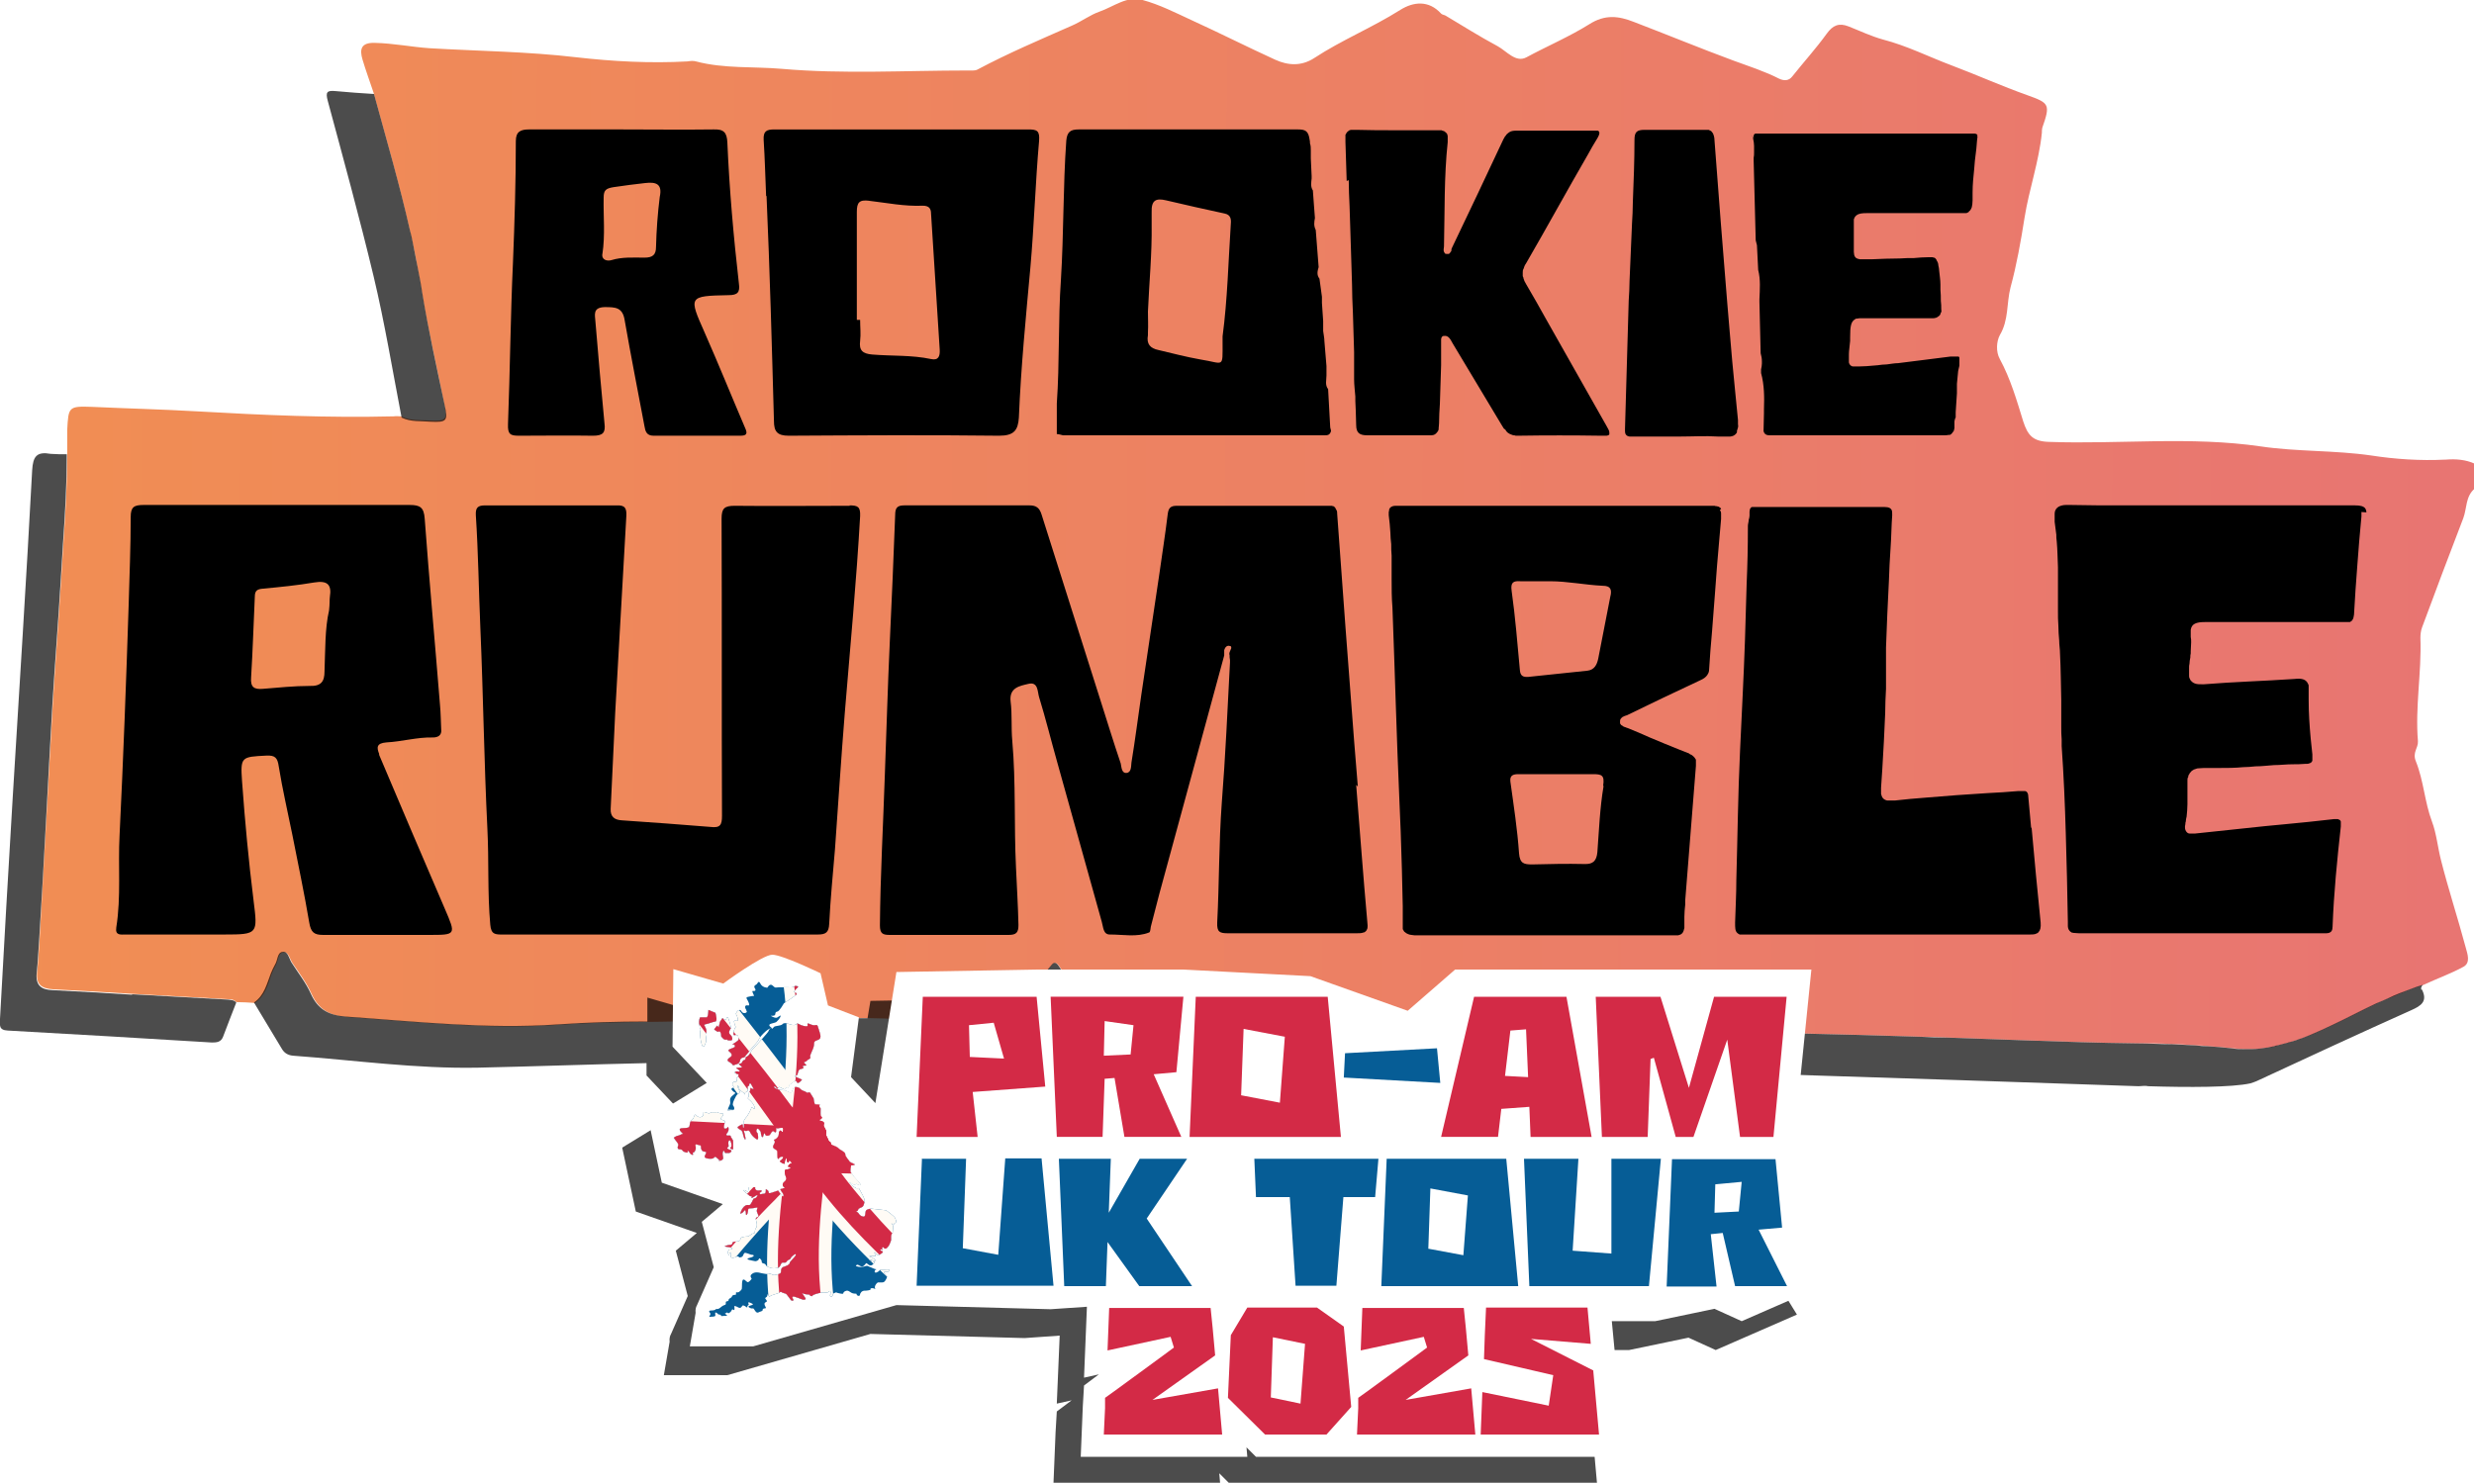
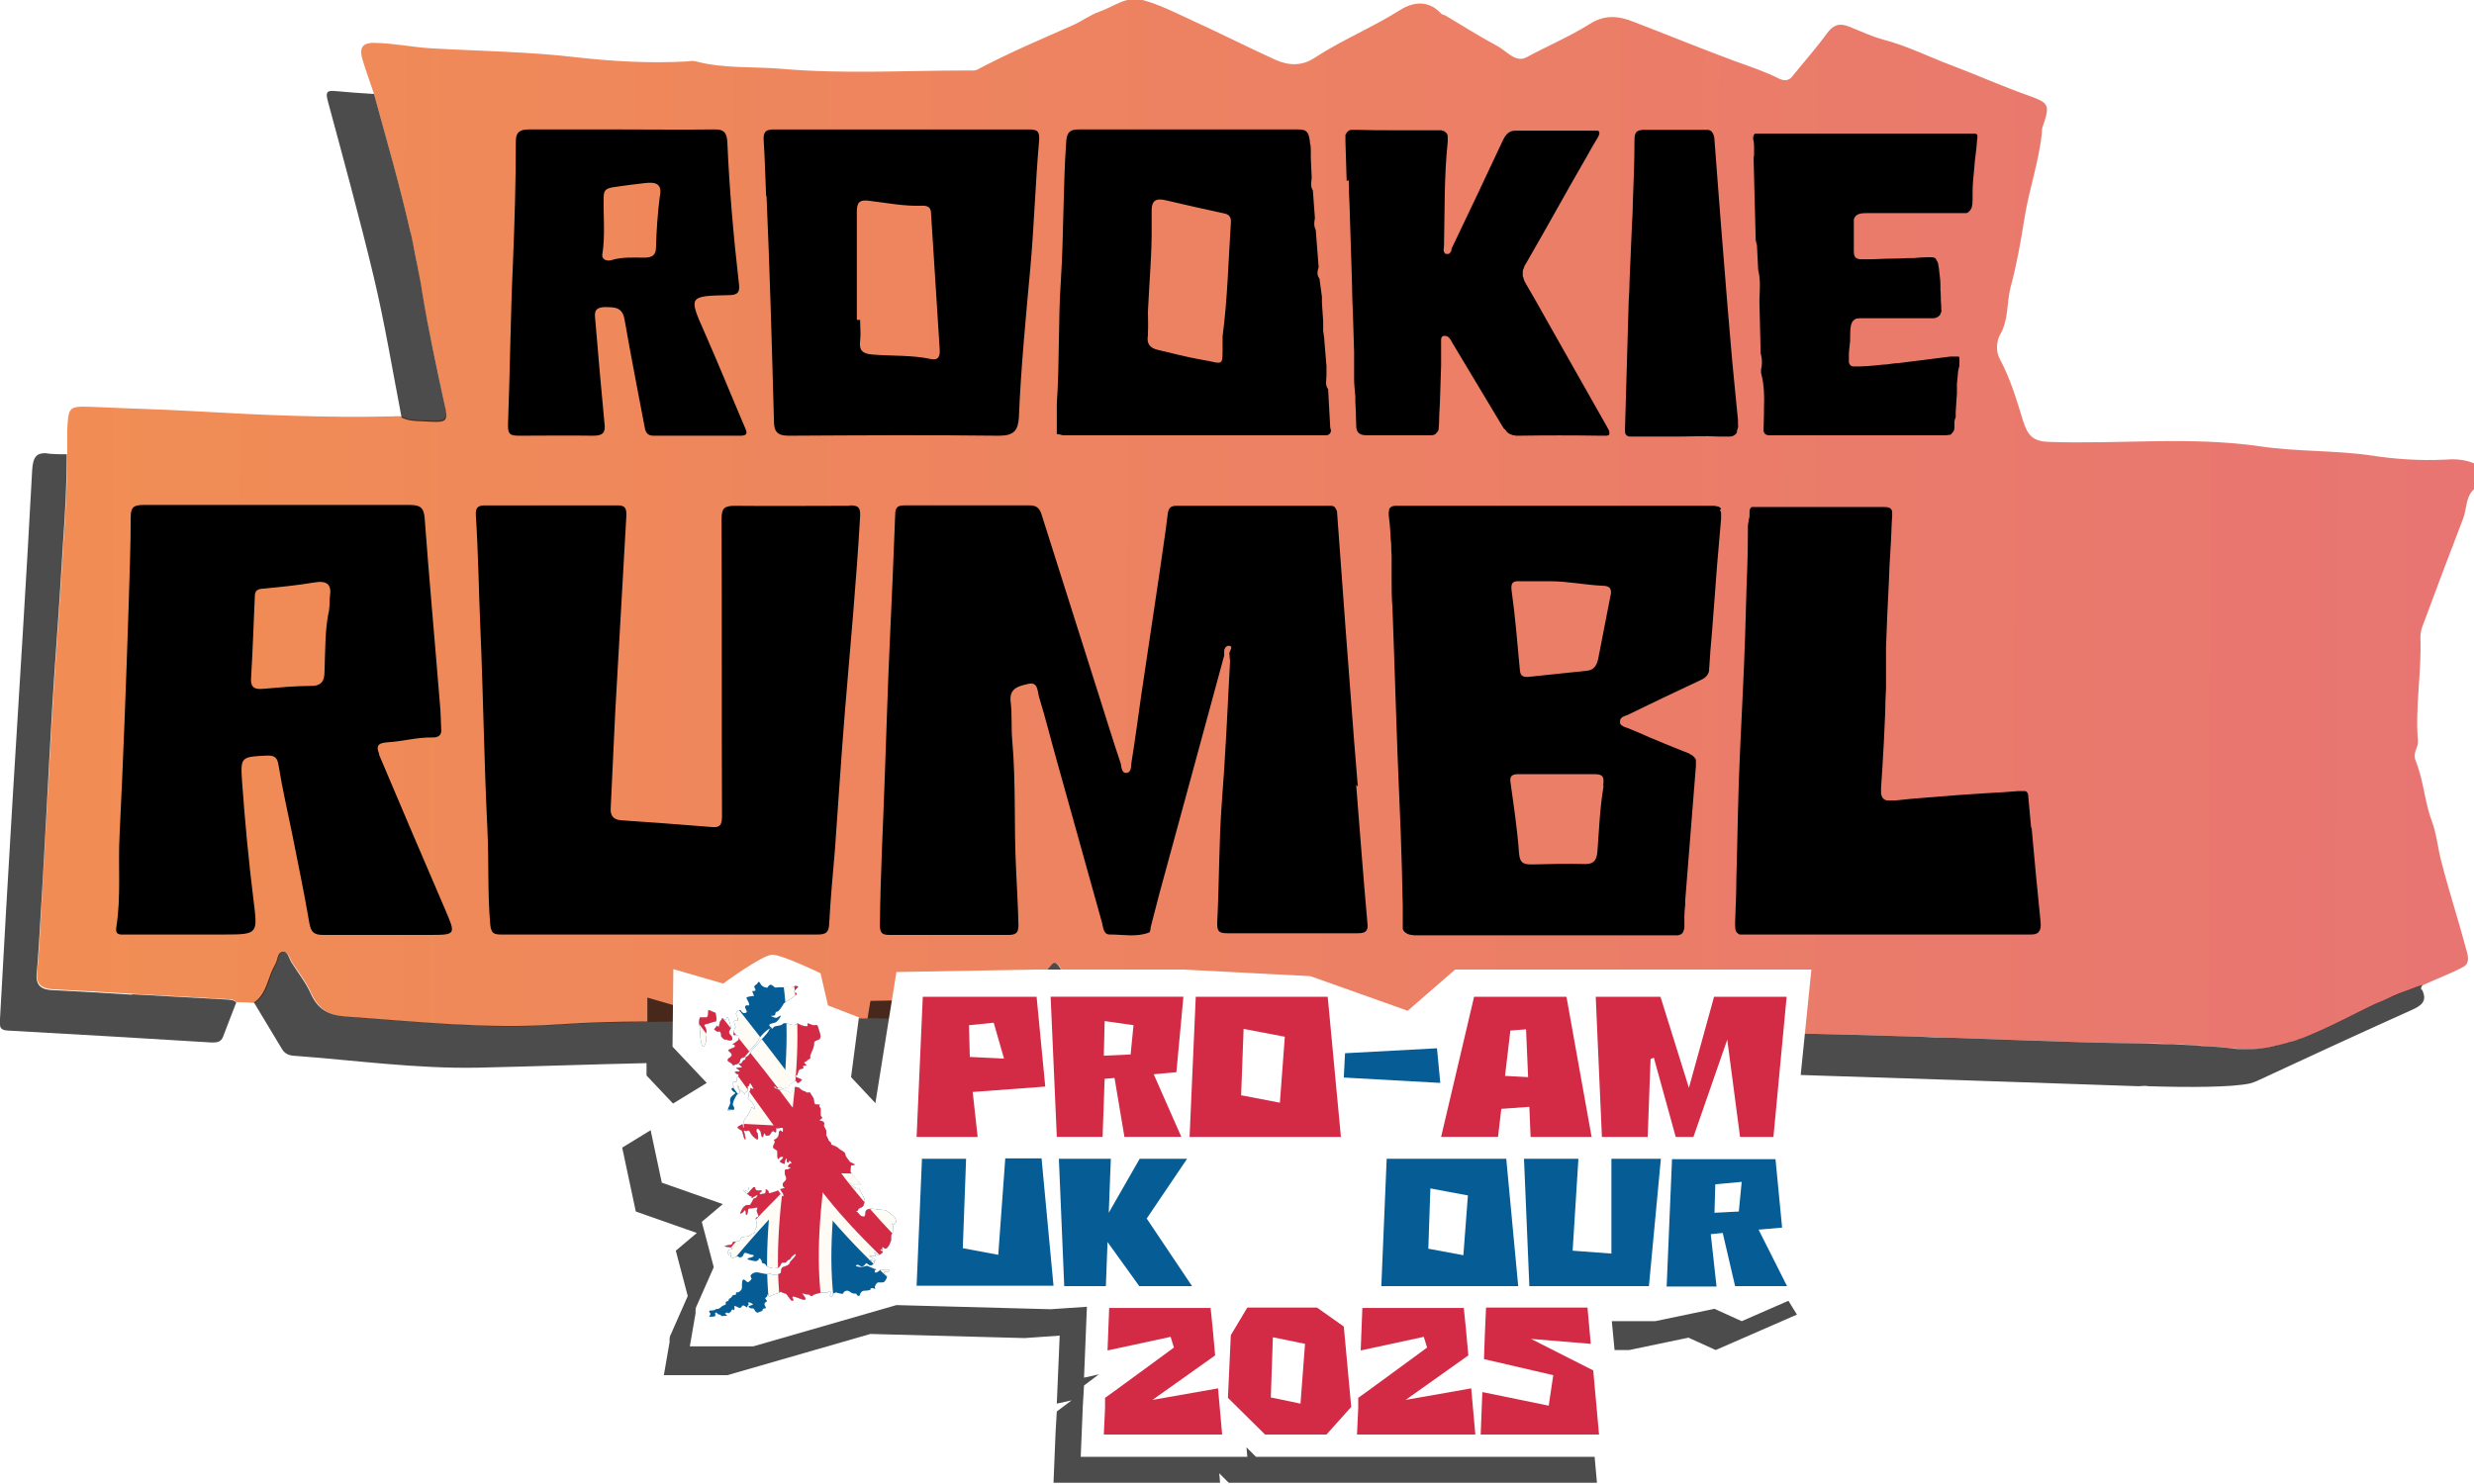
<svg xmlns="http://www.w3.org/2000/svg" id="Layer_1" viewBox="0 0 600 360">
  <defs>
    <style>      .st0 {        fill: #fffbf5;      }      .st1 {        fill: #fff;      }      .st2 {        fill: none;      }      .st3 {        fill: #d32a46;      }      .st4 {        clip-path: url(#clippath-1);      }      .st5 {        filter: url(#drop-shadow-1);      }      .st6 {        clip-path: url(#clippath-3);      }      .st7 {        fill: #065d96;      }      .st8 {        clip-path: url(#clippath-2);      }      .st9 {        fill: url(#linear-gradient);      }      .st10 {        clip-path: url(#clippath);      }      .st11 {        opacity: .7;      }    </style>
    <linearGradient id="linear-gradient" x1="-1.6" y1="126" x2="595.9" y2="127.9" gradientUnits="userSpaceOnUse">
      <stop offset="0" stop-color="#f18e53" />
      <stop offset="1" stop-color="#e87572" />
    </linearGradient>
    <filter id="drop-shadow-1" x="158.9" y="235.1" width="72.5" height="86.9" filterUnits="userSpaceOnUse">
      <feGaussianBlur stdDeviation=".3" />
    </filter>
    <clipPath id="clippath">
      <path class="st2" d="M217,297c-.4-.2.2-.3.3-.5.1-.3,0-.5-.2-1-.2-.5-2.2-1.9-2.2-1.9l-3.6-.4s-.5,0-1.1.3,0,1.9-1,1.6-.8-.9-1.4-1.1c-.5-.2.2,0,.3-.5.1-.4.6-.5,1-.7.4-.2.5-1,.6-1.5,0-.6-.8-2-1.2-2.7-.4-.8-.4,0-1.1-.5-.7-.4-.8-.5-1.2-.9-.4-.4,0-.6,0-.5s.8.9,1.3.6c.5-.3.1,0,1,.2.9.2-1.4-1.9-1.6-2.3-.2-.4-.2-.3-.5-.7-.3-.3,0-1.5,0-1.7,0-.2.3,0,.8-.2.5-.2-1-.5-1.2-.9s-1-1.1-1-1.7c0-.6-1.1-.9-1.7-1.5s-1.9-.7-1.8-1.1c.1-.4-.5-.4-.6-.8s-.4-.7-.5-1.1c-.2-.4,0-.4,0-.9,0-.5-.8-1.4-.6-1.8.2-.4,0-.7-.7-.9-.7-.2,0-.3.2-.6.3-.3,0-.2-.2-.6-.2-.4,0-1.8-.1-1.9s-.5-.5-.2-.7c.3-.2-1-.2-1.1-.2-.2,0-.4-1.5-.4-1.5,0,0-.3-.4-.7-1.1-.4-.7-.5,0-1-.3-.5-.4-.6-.2-1.2-.6-.6-.4-.3-.5-1.2-.7-.9-.1-.8.5-1.1,1.1-.3.6-.9,0-1.5-.2-.7-.1-1-.2-1.3-.2-.2,0-.9-.1-1.4-.5-.5-.4.1-.5.4,0,.3.5.5-.1.6-.2s1.3.6,1.3.6c0,0,.2-.3.5-.5.3-.2.5.2.5.2,0,0,.1-.1.1-.5,0-.4.3-.4,1.2-1.1.8-.6.6.3,1,.3.4,0,1-.8,1-.8l-1.8-.8s.4-.2.6-.3.2-1.2.7-1.4,1.1-.2.8-.5c-.3-.3,0-.4.5-.4.5,0,.1-.3-.2-.6-.3-.4.3-.2.6-.6.3-.4,1-.4.8-.9s.8-1.8.9-2.9c0-1,.2-.9,1.1-1.3,1-.4.2-1.9-.1-3-.3-1.1-.5-.1-1.8-.7-1.3-.6-.5.2-.8.4-.2.2-1.5-.1-2.1-.5-.6-.3-.3,0-.6.1-.3.1-.5.3-1.5,0-1-.3-.5-.3-1.2-.3-.7,0-.4.3-1.1.5-.7.2-1.4.2-1.6.4-.1.2-.3.3-.5.5,0-.1-.1-.3-.1-.3,0,0-1.2-.7,0-1s1.2-.4,1.2-.4c0,0,.9-.8,1-1.4.1-.5-.6.4-1.1.4s-1.4-.5-1.2-.5c.2,0,.9.1,1-.3.1-.4,0-.6.5-.7.5,0,1.6-2,1.6-2,0,0,2.6-1.7,3-2.1s-.6-.7-.6-.7c0,0,.7-.9,1-1.1.3-.2-.6-.5-.9-.2-.3.3-.9.2-2,.2-1.1,0-.7,0-1.6,0-.9,0-.9.3-1.6-.4-.7-.7-1.3.5-1.3.5,0,0-1.2,0-1.7-1-.5-1-.6.1-1.1.3-.4.2-.5.5-.2.9s0,.7-.5.6.5,1.3.2,1.2c-.3,0-.4,0-1.3.2-.9.2-.3.4.1,1.5.4,1.1-.5.3-.8.7-.3.4.2,1,.2,1,0,0-.1,0,.1.3.2.4-.9.8-1.3,0s-1.2.2-1.3.5c-.1.3.2.3.4,1.2.2.9-.2.6-.6.6s-.3.2-.2.6c0,.4.4.9.3,1-.1,0-.4.5-.5,1.4-.1.9.4.3.8.5.5.2.2.2.4.7.2.5-.2.7-1.1,1.3s0,0,.2.5c.2.5-.3.5-1.2.9-.9.4.2.6.4,1.2.3.6-.6.8-.9,1.3-.3.5.8.7,1.1,1.2.3.5.5,0,1,0,.5-.2.8-.4.9-1,.1-.6.8-.7,1-.7,0,0,1.5-1.8,1.8-2.2s1.6-1.7,1.7-2.1c0-.4,2.2-2.8,2.9-2.7-.2.1-.4.2-.5.6-.2.5-2.6,3-3.1,3.6-.6.6-1,1-1.4,1.8-.4.8-1,.9-1,.9,0,0-.1.7-.3.7-.2,0-.5.3-.6.5-.1.2-.1.4-.6.4-.5,0,0,.3.4.7.4.4-.1.2-.9.3s0,.2.4.7c.4.5-.5,0-1,.3-.5.4.2.4.7.6s-.6,1-.4,1.2c.2.2,0,.6,0,.6,0,0-.2,0-.5,0-.2,0-.5.4-.5.6,0,.3.2.4.4.6s-.2.2-.5.4.1.6.5.9.5.1.1.5c-.4.3-.9.7-1,1.1s0,.6,0,1c0,.5-.5,1.1-.6,1.7s.3,0,1,.1.7-.6.3-1.1c-.4-.5.8-2.5.9-2.6s.5-.3.7-.6c.1-.3-.2-.5-.5-1.3-.3-.8.4-.2.3.2,0,.3.4.7,1,1.1.2.1.4.4.4.6,0-.4.1-.7.4-.7.4,0,.3-.5.3-1.1,0-.6.5-.2.4-.6-.1-.4.3-.4.3-.4,0,0,.9,1.4.7,1.4-.2,0-.7-.3-.7-.3,0,0,0,.6-.2.9-.1.3-.2.1-.2.5,0,.4,0,.7-.2,1-.3.3.8.5,1.5,2s-.7,0-.7.4-1,2.1-1.1,2.2c-.1,0-.7.9-.7,1,0,0,.1,1.8-.1,1.7s-.1-.7-.2-.8c0-.2-.8.3-1.1.5-.3.2,0,.5.6.8.6.3.5,1,.8,1.8s.6.8.2-.8c-.5-1.5,0-.5.6-.8s.7.5,1.1,1c.4.5,1,1,1.3,1.1.3.1.3-.5.2-1.1,0-.7-.6-.6-.3-1.3s1,.6,1,.6c0,0,0,.5.2,1,.1.5.4.1.4,0,0-.1,0-.2.2-.6.2-.4.2.6.7.5.6,0,.6,0,1.1-.8.5-.7.7.1,1,0,.3-.1,0-1.4.2-1.1.2.2.5,0,1.1,0,.6-.1.6.2.5.7,0,.5-.3.3-.5,0-.3-.2-.5.4-.5.5,0,0,0,1.1-.8,1.5-.8.3-.2.3-.2.7,0,.4-.6,1-.4,1.4.2.3.7.5.9.7s0,1.4.2,1.9.2-.3,1-.4c.8,0-.1.9-.4,1-.3.1.5.6.9.7.4.1,0-.5.5-1.2.5-.7,0,.4.4.8.3.4.3-.4.4-.4.2,0,.6.4.6.6,0,.2-.6.2-.8.7-.2.4.2.1.5.4.2.3-.5.5-1,.5-.5,0-.4,1-.2,1.5.2.5.5.9-.4,1.6-.8.7.3,1.4.3,1.4,0,0-.4.1-.9.2-.5,0-.1.4,0,.6s.6.7.5,1.1c-.2.4-.6-.3-.8-.6s-.5-.7-.5-.7c0,0-1.1.4-1.8.6-.8.2-.2-.3-.8-.7-.6-.5-.3,0-.4.3,0,.2,0,.6-.6.6-.7,0-.5.3-.8,0-.3-.4.4-.3.4-.7,0-.4-1,.2-1.4-.3-.4-.4,0-.6-.2-.6s-1.1,0-1.4,0c-.3.1,0,.7,0,1.2,0,.4-.6-.4-1.2-.5s.4.7.8,1c.4.2.4.5.8.5.5,0,0,.3.2.4.2,0,1-.6,1.3-.7.3,0-.2.8-.6.8-.4,0-.4.6-.9,1.3-.4.7-.6,0-1.4.5s-1.2,1.9-1.2,1.9c0,0,.5,0,.9-.6s.5.2.5.7.4.2.5-.7c0-1,.4-.5,1.7-.8,1.3-.3,0,.3.6,1.3.5,1,.1.8-.3,1.1-.4.3.5,1.5,0,2.4-.6.8-.1,1.3-.6,1.4-.5,0-1,.6-1.3.7s-.6,0-1.4.2c-.8.2-.3.6-.8.9-.4.3-1.7,0-1.7.6,0,.5-.8.3-1.6.6-.8.3.8.2,1.4.5.6.3-.1.4-.4.4-.2,0-.6.3-.4,1.1s.2-.1.4-.3c.2-.2.3,0,.3,0,0,0,0,.4-.1.8s.5.6,1.3.2c.8-.4.5.3,1.1.1.7-.1.6-.7.9-1,.3-.3,1.4.4,1.9.4.5,0,.7.4-.5.7-1.2.3-.5.5.5.7,1,.2.8.2,1.3,0s.2-.9.8-.3c.5.6-.1.8.7,1,.8.2.2.5,1.2.9,1,.4,1.3.3,2.1.2s.8-1.2,1.2-1.3.8.2,1.1-.3.7-.3.9-.7.2-.3.5-.6c.3-.3.8-.7.8-.3s-1.5,1.6-1.5,2c0,.4-.8.7-1.4.9-.6.2-.7.6-.7,1.2,0,.6-.8.6-1.5.8-.7.1-1.2-.6-1.3-.3-.1.2-1.4,0-2.6-.3-1.2-.2-1.7.4-1.7.4-.6.4,0,1.1,0,1.1,0,0-.4.6-.8.8s-.7-.6-1.2-.6c-.5,0-.3,1.9-.4,2.2,0,.3-.7.9-.9.9-.2,0-.5,0-.5,0,0,0,0,.7-.1.6-.2,0-.8,0-.9.4-.1.4-.7.4-.8.8,0,.4-.2.3-.5.4-.4.1,0,.6-.3.8-.4.2-.5.1-1.2.7-.7.6-1,.2-1.1.4-.1.1-.3.3-1.1.3-.8,0-.5.4-.3.6.2.3,0,.5-.2.9-.1.4,1,0,1.3-.1.4,0,0-.6.2-.9,0-.1.5.2.6.3,0,0,0,0,0,0,0,0,0,0,0,.1.2.2-.1-.1.1,0,.2.2.4,0,.6.2.2.3.3,1.1.4,1.1.4.5.3-.2.3-.3,0,0,.5-.1.8-.5.2-.4-.8-.6-.4-.7.4-.1.4-.4.6-.1s.8-.4.8-.4c0,0,.2-.4.3-.5.1,0,.2.2.4.2.2,0,.1-.7.1-.7v-.3c.1,0,.5.1,1,.4.5.2.6,0,.9-.4.2-.4,1,.3,1.2.4,0,0,0,0,0,0,0,0,0-.5.3-.6.2,0,0-.3,0-.3,0,0,0,0,0-.2,0-.3.1-.2.1-.2,0,0,.6.2.9.4s-.2.3-.8.5c-.6.2.4.6.5.6,0,0,.1,0,.3,0,.5,0-.1,0,.1,0,.3,0,.4.6.8.9.4.3.5,0,1.2-.2s0-.6.8-.7c.7,0,.1-.4,0-1-.1-.7,1-.4.4-1.1-.6-.7.2-.3.3-1.1s.3.7.6.3c.3-.4,2.2-.7,2.4-1,.3-.3.3,0,1,.2.6.1.6.2,1.2,1,.6.8.6.9,1,.8.4-.2-.3-.5-.1-.9.2-.4,2.4.8,2.8.7s.4-.2.4-.2c0,0-.2-.5-.7-1.1-.5-.6.2,0,1.1,0s.4.3.9.4c.5.1,0,0,.6-.3.6-.3,2.2-.6,2.2-.6.2.2,1,0,1.3,0,.3-.2.4-.6.7,0,.3.5-.3.3-.2.8,0,.4.5.3.6,0,.1-.3,0-.5.6-.7.5-.2.1,0,1.3.2,1.2.2.3-.2,1.2-.6s1.1.5,2.1.6c1.1,0,.3.2.9.5.7.3.5-.5.7-.6.1-.1.1-.3.5-.5.4-.2.6,0,1.5-.2.9-.2,0-.4.7-.5.6-.1,1.1.5.8,0-.2-.5.4-1.3.7-1.4.2,0,.4,0,1,0,.6,0,.8-.4,1.1-1,.3-.6,0-.5-.5-1.2-.6-.7.9-.1,1.2-.6.3-.5-1.1-.3-1.1-.3,0,0-.2,0-.7,0-.4,0-.5,0-.7.3-.2.2-1,.7-1.1.2,0-.6.6-.5.4-.6-.2,0-.8-.2-1.4-.5-.6-.2-.7-.4-1-.3-.3,0-.8.4-1.9.2-1.1-.2-.5-.4-.3-.5.2,0,.5.2.9.4.4.2.8-.2,1.1-.6s.3,0,.9.3c.6.3,1-.3,1.3-.6s-.4-.1-1.2-.6,1.5.3,1.5.3v-.2s-.6-.7-1.3-.9.2-.3.8-.2c.7.1.4,0,.2-.7-.2-.7.4.3.6.5.3.2,1.4-.6,1.4-.8,0-.2-.5-.2-.6-.5-.1-.3.5,0,.5,0,0,0-.2-.4,0-.6.3-.2.3.3.7.3.4,0,.5-.4.7-.5.2-.2.7-1.4.7-1.6,0-.2,0-.4,0-.9,0-.5.4-.9.4-.9,0,0,0-.7.1-1.2,0-.4,0-.8-.5-1Z" />
    </clipPath>
    <clipPath id="clippath-1">
-       <path class="st2" d="M174.2,281.6c.3,0,.8,0,1.1-.4s-.2-.8,0-1.7c.3-.9.4.2.6.2.3,0,.7,0,.9,0s.5-.2.6-.5c0-.3-.5-.2-.9-.5-.4-.4.3-.4.2-.7,0-.3-.2-1,.1-1.3s.6.5.6,1.1c0,.6-.2.5-.3.7,0,.2.5.3.5.3.3.3.2-.6.2-1.1,0-.5,0-.6,0-.9,0-.3-.6-.9-.6-1.2,0-.3-.7,0-1-.2-.3-.3.6-.7.5-1.6-.1-1-.1,0-.8,0-.7,0-.1-1.3-.1-1.7,0-.4-.2-.2-.8-.5s.3-.6.4-1.2c0-.5-.4-.2-1-.4-.6-.2-.3-.3-.6-.2-.3,0-.8,0-1.1,0-.3,0-.2,0-.5.2-.3.2-.5,0-1.2-.2s-.2.3-.5.8c-.3.5-1,.6-1.6,0-.6-.7-.4.6-1.1,1.1-.7.5-.4,1.4-.7,1.7-.3.3-1.1.2-1.8.3s-.5.5,0,1c.4.5.6.2-.1.5-.8.4-.5.2-.8.3-.3,0-1,.5-1,.5,0,0,.5.7.8,1.1.3.3.4.7.2,1-.1.2-.1.7.4.7.5,0,.7.2.8.4.1.2,1.1.5,1.2.4,0,0-.2-.5.1-.4s.3.7.9.9c.6.3,0-.5.3-.5s.8-.7.6-1.5.3-.4.9-.3c.6,0,.3.6.5,1s.2.5.9.6c.6,0,0,.7-.1,1.1s.6.6,1.4.6c.7,0,.8-.2,1-.4s.3,0,.7.3c.4.3.3.5.7.5Z" />
-     </clipPath>
+       </clipPath>
    <clipPath id="clippath-2">
      <path class="st2" d="M174.3,250.2c.4,0,.4.2.5.4.1.1.1.8.1.8,0,0,.5.7.9.8s.3-.1.5,0c.2.2.4.2.8.2,0,0,.3,0,.4-.1.1,0,.3-.7-.4-1.3-.7-.6.2-1.6.2-1.6,0,0-.2-1.1-.6-2.2-.3-1.1-.7.3-.7.3l-.8-.5-.6.9-.3,1.3-.4-.4-.7.9s.6.6,1,.6Z" />
    </clipPath>
    <clipPath id="clippath-3">
      <path class="st2" d="M169.8,250.1c0,.8,0,2.1.4,3.3.4,1.2.8,0,1-.6s-.1-1.9-.1-1.9c0,0,.5-.6,0-1.6-.6-1-.2-.7.7-1,0,0,1.1-.4,1.7-.5s0-2.1,0-2.1l-1.7-.7s0,1.9-.5,1.8c-.5,0-1.5,0-1.5,0,0,0-.4.5-.2,1.9.2,1.4.3.5.3,1.2Z" />
    </clipPath>
  </defs>
  <path class="st9" d="M593,111.5c-6,.3-12.1-.1-17.9-1-9-1.3-18-.9-26.8-2.2-17.1-2.5-34.2-.5-51.3-1.1-4-.1-5.2-1.6-6.3-4.9-1.6-5.2-3.1-10.4-5.7-15.2-1-1.8-.8-4.3,0-5.8,2.2-3.7,1.6-7.7,2.6-11.6,1.5-5.5,2.5-11.2,3.4-16.9,1.1-6.9,3.5-13.6,4.2-20.6,0-.4,0-.8.1-1.2,2-5.7,1.7-6-3.6-7.9-6.2-2.2-12.2-4.9-18.3-7.2-5.6-2.1-10.9-4.8-16.7-6.3-2.9-.8-5.6-2.1-8.4-3.2-2.3-.9-3.8-.3-5.3,1.8-2.6,3.6-5.6,6.9-8.3,10.3-.9,1.2-2.1,1.1-3.2.6-3.5-1.8-7.3-3-11.1-4.4-8.1-3-16.1-6.3-24.2-9.4-3.6-1.4-6.9-1.9-10.8.6-4.8,3-10.2,5.3-15.2,8-2.6,1.4-4.8-1.5-7-2.7-4.3-2.3-8.4-4.9-12.6-7.4-.3-.2-.8-.2-1.1-.5-3-3.3-6.7-2.9-9.9-.9-6.8,4.3-14.2,7.3-20.9,11.7-3.1,2-6.3,1.8-9.4.4-6.8-3.1-13.5-6.5-20.3-9.6-3.9-1.8-7.8-3.8-11.9-4.9-3.7-1.1-7,1.6-10.4,2.8-2.3.8-4.4,2.4-6.7,3.4-7.7,3.4-15.5,6.7-23,10.7-.6.3-1.6.2-2.4.2-15,0-30.1.9-45-.4-6.9-.6-14,0-20.8-1.8-.7-.2-1.4-.1-2.1,0-9,.5-18.1,0-26.9-1-11.9-1.4-23.7-1.5-35.6-2.2-4.4-.3-8.8-1.2-13.3-1.3-3.4-.1-3.7,1.6-3,4,.8,2.7,1.8,5.4,2.7,8.1,0,0,0,0,0,0,3,11,6.2,21.9,8.7,33,.2,1,.5,2,.7,3,.4,2,.9,4.1,1.2,6.1.4,2,.8,4.1,1.1,6.1,1.5,9.1,3.6,18.1,5.4,27.1.8,4,.6,4.4-3.4,4.2-2.4-.1-4.8.1-7-1-.6,0-1.2-.1-1.8,0-15.9.4-31.8-.3-47.5-1.2-8.6-.5-17.1-.7-25.7-1.1-5.7-.2-5.7,0-6,5.6,0,1.9,0,3.8,0,5.7h0c0,7.1-.4,14.2-.9,21.3-.2,3.2-.4,6.5-.6,9.7-.6,9.9-1.4,19.9-2,29.8-1.1,19-2.1,38-3.2,57-.2,2.7-.3,5.4-.6,8-.3,3.1,1.1,4,3.9,4.2,6.4.3,12.8.7,19.2,1.1,7.8.4,15.6.9,23.3,1.3.7,0,1.4.1,1.9.7,1.5,0,3,.1,4.5.2,2.5-1.7,3.2-4.5,4.1-7.1.3-.7.6-1.4,1-2.1.6-1.1.5-3,1.9-3.1,1.2-.1,1.5,1.7,2.1,2.6,1.7,2.5,3.5,4.9,4.7,7.6,1.7,3.7,4.4,5.2,8.4,5.5,17.1,1.2,34.2,3.1,51.5,1.9,11.1-.8,22.2-.6,33.3-.9,10.1-.2,20.2.1,30.3-.5,13.6-.9,27.2.9,40.8.6.7,0,1.3.3,2,.5,1.9.8,3-.4,4-1.6.6-.7.8-1.8,1.9-2.2.9-3,2.9-5.3,4.9-7.6.3-.3.6-.6.9-1,.4-.4.7-.8,1-1.2.2-.2.3-.4.5-.6,1.1-1.3,1.8.4,2.4,1.2,3.4,5,6.7,9.9,10,14.9,1.1,1.7,2.2,2,4,1.2,4.7-1.9,9.5-3.5,14.3-5.3,1.7-.7,3.4-1.1,5.2,0,7.4,4.7,15.4,5.6,24.1,4.8,1.3-.1,2.6-.2,4-.3,1.3,0,2.6-.2,4-.2,1.3,0,2.6-.1,4-.1.7,0,1.3,0,2,0,2.7,0,5.3,0,8-.1.7,0,1.3,0,2,0,1.3,0,2.7,0,4,0,1.3,0,2.7,0,4,0,1.4,0,2.8,0,4.2,0,2.5,0,4.9,0,7.4-.1s4.9-.1,7.3-.2c4.9-.2,9.8-.4,14.7-.7,1.1,0,2.2,0,3.3-.1.5,0,1.1,0,1.6,0,2.7,0,5.4.2,8.1.3,1.6.1,3.3.2,4.9.3,2.7.2,5.4.3,8.1.4,9.9.2,19.7.4,29.6.6,9.9.2,19.7.5,29.6.8,2.2,0,4.3.1,6.5.2,6.5.2,13,.5,19.6.7,8.7.3,17.4.6,26.1.7,2.9,0,5.9,0,8.8.2,2,0,3.9.2,5.8.3,1,0,1.9.1,2.9.2,1.9.1,3.9.3,5.8.5,1.1.1,2.2.2,3.3.2.3,0,.5,0,.8,0,.3,0,.5,0,.8,0,1.3,0,2.6-.2,3.9-.4.5,0,1-.2,1.5-.3.3,0,.5-.1.8-.2.8-.2,1.5-.4,2.3-.6.2,0,.5-.1.7-.2.7-.2,1.5-.5,2.2-.7,1-.4,2-.7,2.9-1.1,1.7-.7,3.4-1.5,5.1-2.3.9-.4,1.8-.9,2.7-1.3,1.8-.9,3.6-1.8,5.4-2.7.9-.4,1.8-.9,2.7-1.3.9-.4,1.8-.8,2.8-1.2,1.9-.8,3.7-1.6,5.6-2.3,1-.3,1.9-.7,2.9-1,3.2-1.5,6.6-2.7,9.7-4.4,1.7-1,.9-3.1.5-4.6-1.9-7.1-4.2-14.1-6-21.2-.8-3.1-1.1-6.5-2.2-9.4-1.8-4.8-2-9.9-3.9-14.6-.9-2.2.6-3.2.5-4.9-.7-8.3.9-16.6.6-25,0-.9.1-1.8.4-2.6,3.3-8.9,6.6-17.7,10-26.5.9-2.4.5-5.3,2.8-7.2v-6c-2.2-1-4.6-1.2-7-1Z" />
  <g>
    <path d="M329.3,190.8c-.3-3.7-.6-7.4-.9-11.1-1.4-18.3-2.8-36.7-4.1-55,0-.4,0-.7-.2-1s-.1-.2-.2-.4c-.1-.2-.3-.4-.5-.5-.1,0-.2,0-.4-.1-.1,0-.3,0-.4,0s-.3,0-.5,0c-12.2,0-24.4,0-36.7,0-1.5,0-2,.5-2.2,2-.6,5-1.4,10-2.1,15-1.4,9.6-2.9,19.2-4.3,28.8-.8,5.5-1.5,11-2.4,16.5-.1.9,0,2.4-1.2,2.5-1.2.1-1.2-1.4-1.4-2.3-1.8-5.3-3.4-10.6-5.1-15.9-4.7-14.8-9.4-29.7-14.1-44.5-.5-1.6-1.3-2.2-2.9-2.2-10.1,0-20.2,0-30.4,0-1.7,0-2.2.6-2.2,2.3-.4,10.2-.8,20.5-1.3,30.7-.5,10.7-.8,21.5-1.2,32.2-.4,12.2-1.1,24.5-1.2,36.7,0,2,.7,2.3,2.4,2.3,9.6,0,19.2,0,28.8,0,1.9,0,2.4-.6,2.4-2.4-.1-4.7-.4-9.3-.6-14-.5-10.2,0-20.5-.9-30.7-.3-3.2,0-6.4-.4-9.5-.4-3.4,2.2-3.8,4.3-4.3,2.4-.6,2.2,1.9,2.6,3.2,1.6,5.2,2.9,10.5,4.4,15.8,3.6,12.9,7.2,25.8,10.8,38.7.4,1.3.3,3.2,2.1,3.1,3.1,0,6.4.7,9.4-.5.3-.1.3-.9.4-1.4.7-2.7,1.4-5.4,2.1-8.1,5.2-19.2,10.5-38.4,15.7-57.7,0-.5,0-.9,0-1.3.2-.7.7-1.2,1.3-1,.2,0,.4.1.4.3,0,0,0,0,0,0,0,0,0,0,0,.1,0,0,0,0,0,0,0,0,0,0,0,.1,0,0,0,0,0,0,0,0,0,0,0,0,0,0,0,0,0,0,0,0,0,.2-.1.3,0,0,0,0,0,0-.2.5-.5,1-.3,1.4h0s0,0,0,0c0,0,0,0,0,0h0s0,0,0,0c0,.4,0,.8.1,1.2,0,.1,0,.2,0,.3s0,.2,0,.3c-.6,11.4-1.1,22.8-2,34.2-.7,9.6-.6,19.3-1.1,28.9-.1,2.3.6,2.6,2.6,2.6,5.2,0,10.4,0,15.6,0,5.2,0,10.4,0,15.6,0,.7,0,1.2,0,1.7-.2.2,0,.3-.1.4-.2.1,0,.2-.2.3-.3,0-.1.2-.3.2-.4.1-.4.1-1,0-1.7-1-11.1-1.8-22.1-2.7-33.2Z" />
    <path d="M206.1,122.7c-9.3,0-18.6.1-27.9,0-2.5,0-3.2.6-3.2,3.1.1,24,0,48.1.1,72.1,0,2.2-.4,3-2.8,2.7-7.2-.6-14.3-1.1-21.5-1.6-1.7-.1-2.8-.8-2.7-2.8.4-7.7.7-15.5,1.1-23.3.9-15.9,1.8-31.8,2.7-47.7.1-1.9-.3-2.7-2.4-2.6-10.6,0-21.2,0-31.8,0-1.8,0-2.4.5-2.3,2.4.6,9.1.7,18.3,1.1,27.4.7,16.2.9,32.4,1.7,48.6.4,7.8,0,15.5.7,23.3.2,2.4,1.2,2.4,3,2.4,12.6,0,25.2,0,37.9,0,12.8,0,25.6,0,38.5,0,2,0,2.7-.5,2.8-2.6.3-6.1.9-12.1,1.4-18.1.8-11.1,1.5-22.2,2.4-33.3,1.3-15.8,2.8-31.7,3.7-47.5.1-2.3-.6-2.6-2.6-2.6Z" />
    <path d="M417.4,123.5c0-.2-.2-.3-.3-.4,0,0-.2-.1-.3-.2-.1,0-.2,0-.4-.1-.2,0-.4,0-.6-.1-.3,0-.7,0-1.2,0-12.4,0-24.8,0-37.2,0-12.6,0-25.2,0-37.8,0-.1,0-.2,0-.3,0-.1,0-.2,0-.3,0-.2,0-.4,0-.6,0-.7,0-1.3.3-1.5.9,0,.2,0,.4-.1.6,0,.2,0,.5,0,.8.2,1.4.3,2.8.4,4.2,0,.9.1,1.9.2,2.8,0,.9,0,1.9.1,2.8,0,.9,0,1.9,0,2.8,0,.9,0,1.9,0,2.8,0,2.3,0,4.7.2,7,.6,15.7,1,31.4,1.7,47.1.1,2.4.2,4.8.3,7.2.2,6,.4,12.1.5,18.1,0,1.2,0,2.4,0,3.6,0,.4,0,.7,0,1,0,.1,0,.2,0,.3,0,.1,0,.2,0,.4,0,0,0,.2,0,.2,0,.2.2.4.3.6,0,0,.1.2.2.2.2.2.5.4.8.5.4.2.9.2,1.6.3.2,0,.3,0,.5,0,5,0,10,0,15,0,15,0,30,0,45.1,0,1.1,0,1.9,0,2.5,0,.2,0,.4,0,.5,0,.2,0,.4,0,.6-.1.7-.2,1-.7,1.2-1.7,0-.2,0-.5,0-.8,0-.5,0-1.1,0-1.9,0-1,.1-1.9.2-2.9,0-.3,0-.6,0-1,.9-10.9,1.7-21.8,2.6-32.7,0-.3,0-.6,0-.9,0-.2,0-.3,0-.5,0-.2-.1-.3-.2-.4,0-.1-.2-.3-.3-.4-.2-.2-.3-.3-.6-.5,0,0-.2,0-.2-.1-.2,0-.3-.2-.5-.3s-.2,0-.3-.1c-.6-.2-1.2-.5-1.8-.7-1.2-.5-2.5-1-3.7-1.5s-2.4-1-3.6-1.5c-1.8-.8-3.6-1.6-5.4-2.3-.2,0-.4-.2-.6-.2-.3-.1-.5-.2-.7-.4,0,0-.1,0-.2-.1,0,0,0,0-.1-.1,0,0-.1-.2-.2-.3,0,0,0-.1,0-.2,0-.1,0-.2,0-.4,0-.4.2-.6.4-.8,0,0,.2-.1.2-.2,0,0,0,0,.1,0,.3-.2.7-.3,1-.4,3-1.4,5.9-2.9,8.9-4.3,3-1.4,5.9-2.8,8.9-4.2.7-.3,1.3-.7,1.7-1.3,0,0,0-.1.1-.2.2-.3.3-.7.3-1.1.2-3,.4-6.1.7-9.1.2-3,.5-6.1.7-9.1.3-4.6.7-9.1,1.1-13.7.1-1.5.3-3,.4-4.6,0-.5,0-.9,0-1.3,0-.4-.1-.6-.3-.9ZM388.9,190.7c-.9,5.3-1.1,10.7-1.5,16-.2,2.1-1,3-3.2,2.9-4.2-.1-8.4,0-12.6.1-2,0-3-.2-3.2-2.7-.4-5.8-1.3-11.6-2.1-17.4-.2-1.6.8-1.8,2-1.8,3.1,0,6.2,0,9.3,0,2.9,0,5.8,0,8.7,0,2.1,0,2.9.2,2.5,2.8ZM390.6,144.4c-1,5.1-2,10.3-3,15.4-.3,1.4-.9,2.7-2.6,2.9-4.8.5-9.5,1-14.3,1.5-1.3.1-2-.2-2.1-1.7-.6-6.4-1.1-12.8-2-19.2-.3-2.1.5-2.4,2.1-2.3,2.4,0,4.8,0,7.2,0,4.3,0,8.5.9,12.8,1.1,1.9,0,2.2.9,1.9,2.4Z" />
    <path d="M92,183c-.7-1.7-.7-2.7,1.7-2.9,3.8-.2,7.5-1.3,11.3-1.2,1.2,0,2.2-.5,2-2-.1-2-.1-4-.3-6-1.2-15-2.6-30.1-3.7-45.1-.2-2.7-1.1-3.3-3.6-3.3-2.7,0-5.3,0-8,0-8,0-15.9,0-23.9,0-10.9,0-21.8,0-32.7,0-2.3,0-3.1.5-3.1,2.9,0,7.2-.3,14.3-.5,21.5-.6,18.6-1.3,37.2-2.2,55.7-.4,7.4.4,14.9-.8,22.4-.3,2,1.1,1.7,2.3,1.7,8,0,16,0,24,0,8.1,0,8-.2,7-8.2-1.2-9.6-2.1-19.3-2.8-29-.4-5.9-.2-5.9,5.9-6.2,2.1-.1,2.7.5,3,2.6.9,5.6,2.2,11.1,3.3,16.6,1.4,7.1,2.9,14.2,4.1,21.3.4,2.4,1.2,3,3.4,3,8.5,0,17,0,25.5,0,6.8,0,6.7,0,4-6.3-5.4-12.5-10.7-25-16-37.5ZM80,144.8c-.1.8,0,1.6-.2,3.3-1,4.3-.9,9.6-1.1,14.8,0,2.4-.8,3.6-3.6,3.5-3.8,0-7.5.4-11.3.7-2.2.2-3.1-.4-2.9-2.8.4-6.5.6-13.1.9-19.6,0-1.5.7-1.8,2-1.9,4.2-.4,8.3-.8,12.4-1.5,3.1-.5,4.3.4,3.8,3.5Z" />
-     <path d="M573.9,124.3c0-.4-.1-.7-.3-1-.4-.5-1.2-.7-2.4-.7-2.9,0-5.8,0-8.7,0-2.9,0-5.8,0-8.7,0-2.9,0-5.8,0-8.7,0-2.9,0-5.8,0-8.7,0-7.1,0-14.3,0-21.4,0-4.3,0-8.6,0-12.8-.1-.4,0-.8,0-1.2,0-.7,0-1.3.2-1.7.4-.2.1-.4.3-.5.4-.3.3-.5.8-.5,1.3,0,.3,0,.6,0,.9,0,.3,0,.7,0,1.1.1,1,.3,2.1.4,3.1,0,.5,0,1.1.1,1.6.2,2.1.2,4.2.3,6.3,0,.5,0,1.1,0,1.6,0,1.2,0,2.4,0,3.6,0,1.8,0,3.6,0,5.4,0,1.2,0,2.4.1,3.6,0,1.2.1,2.4.2,3.6,0,1.1.2,2.1.2,3.2.2,3.7.2,7.5.3,11.2,0,1.1,0,2.1,0,3.2,0,1.1,0,2.1,0,3.2,0,1.1,0,2.1.1,3.2,0,.5,0,1.1,0,1.6.5,7.1.8,14.2,1,21.3.2,7.1.4,14.2.5,21.3,0,.4,0,.8,0,1.1,0,.3.1.6.2.8.1.2.3.4.4.5,0,0,.2.1.3.2s.2,0,.4.1c.4,0,.8.1,1.4.1,2.4,0,4.8,0,7.2,0,2.4,0,4.8,0,7.2,0,4.8,0,9.6,0,14.4,0,5,0,9.9,0,14.9,0,5,0,9.9,0,14.9,0,.2,0,.3,0,.5,0,1.1,0,2.4.2,2.4-1.6.3-8.1,1.1-16.2,2-24.3,0-.4,0-.8,0-1.1,0-.1,0-.2-.1-.3,0,0-.1-.2-.2-.2-.1,0-.3-.2-.5-.2-.1,0-.3,0-.5,0,0,0-.2,0-.3,0-4.2.5-8.3.9-12.5,1.3-1.4.1-2.8.3-4.2.4-2.8.3-5.7.6-8.5.9-2.8.3-5.7.6-8.5.9-.5,0-1,0-1.4,0-.3,0-.6-.2-.8-.5-.3-.4-.4-1-.2-1.8,0-.2,0-.4.1-.6,0-.4.1-.8.2-1.2.1-1,.2-2,.2-3,0-.4,0-.8,0-1.2,0-.2,0-.4,0-.6,0-.4,0-.8,0-1.2,0-.6,0-1.2,0-1.8,0-.2,0-.5,0-.7,0-.1,0-.2,0-.3,0-.3,0-.6.2-.8,0,0,0-.2,0-.2,0-.2.2-.4.3-.6,0-.1.1-.2.2-.3.2-.2.3-.4.5-.5.1,0,.2-.1.3-.2.3-.1.6-.2.9-.3.5,0,1-.1,1.6-.1.2,0,.4,0,.5,0,1,0,2,0,3,0,2,0,4,0,6-.2,1,0,2-.1,3-.2,1.5,0,3-.2,4.5-.3,1.5,0,3-.2,4.5-.2,1,0,2,0,3-.1.4,0,.8,0,1-.1.4-.1.7-.3.8-.7,0-.1,0-.2,0-.4,0,0,0-.2,0-.2,0-.2,0-.4,0-.6,0-.1,0-.2,0-.3-.1-1.3-.3-2.5-.4-3.8-.3-3.2-.5-6.3-.5-9.5,0-.6,0-1.3,0-1.9,0-.2,0-.3,0-.5,0-.3,0-.6,0-.8,0-.2,0-.4-.1-.5s-.1-.3-.2-.4c-.5-.8-1.4-1.1-3.1-.9-7.3.5-14.7.7-22.1,1.3-.9,0-1.6,0-2.1-.2-.3-.1-.6-.3-.8-.5,0,0-.1-.2-.2-.2-.1-.2-.2-.4-.3-.6s-.1-.5-.1-.7c0,0,0-.2,0-.3,0-.3,0-.7,0-1,0-.2,0-.3,0-.5,0-.3,0-.7.1-1,0-.5.1-1,.2-1.5,0-.3,0-.7.1-1,0-.2,0-.3,0-.5,0-.7.1-1.5.1-2.2,0-.4,0-.9-.1-1.3,0-.3,0-.6,0-.9,0-.3,0-.5,0-.8.1-.7.4-1.2,1-1.5s1.4-.4,2.4-.4c2.8,0,5.6,0,8.3,0,5.6,0,11.1,0,16.7,0,2.8,0,5.6,0,8.3,0,.2,0,.3,0,.5,0,.3,0,.7,0,1,0,.1,0,.3,0,.4,0,.5-.2.9-.7,1-1.8.2-4,.5-7.9.8-11.9.3-4,.6-7.9,1-11.9,0-.2,0-.4,0-.6,0-.2,0-.4,0-.5Z" />
    <path d="M492.6,200.9c-.2-2.6-.5-5.1-.7-7.7,0-.6-.2-1-.5-1.2,0,0-.2-.1-.3-.1,0,0-.1,0-.2,0-.1,0-.2,0-.4,0,0,0-.1,0-.2,0-.1,0-.3,0-.4,0s-.3,0-.4,0c-2.5.2-5,.4-7.5.5-2.5.2-5,.3-7.5.5-2.5.2-5,.4-7.5.6-2.5.2-5,.4-7.5.7-.4,0-.7,0-1,0s-.6,0-.8,0c-.9-.2-1.3-.7-1.5-1.6,0-.2,0-.5,0-.7,0-.1,0-.3,0-.4,0-.1,0-.3,0-.4.1-1.5.2-3,.3-4.5.3-4.5.5-9.1.7-13.6,0-2,.1-4,.2-5.9,0-1.3,0-2.6,0-4,0-1.3,0-2.6,0-4,0-.7,0-1.3,0-2,.2-5.4.4-10.7.7-16.1.1-2.7.2-5.4.4-8s.2-5.4.4-8c0-.5,0-.9-.1-1.2-.2-.5-.7-.8-1.7-.8-10.3,0-20.6,0-30.9,0-.2,0-.3,0-.5,0-.1,0-.2,0-.3,0,0,0-.1,0-.2,0,0,0-.2,0-.3,0-.2,0-.4.3-.5.5,0,.2-.1.4-.1.6,0,.2,0,.3,0,.5s0,.3,0,.5c0,.3-.1.7-.2,1,0,.5-.2,1-.2,1.5,0,.2,0,.3,0,.5,0,4.5-.1,9-.3,13.5-.1,4.5-.3,9-.4,13.5-.3,9-.8,18-1.2,27-.5,10.4-.6,20.9-.9,31.3,0,3.5-.2,7-.3,10.4,0,1.3,0,2,.5,2.5.2.2.4.3.6.4,0,0,.2,0,.3,0,.3,0,.6,0,1,0,.1,0,.3,0,.4,0,2.9,0,5.7,0,8.6,0,8.6,0,17.1,0,25.7,0,11.4,0,22.8,0,34.2,0,.8,0,1.5,0,1.9-.3.2,0,.3-.2.4-.3.4-.4.6-1.1.5-2.3-.8-7.7-1.5-15.4-2.2-23.1Z" />
    <path d="M185.9,47.5c.8,18.2,1.3,36.4,1.8,54.6,0,2.6.8,3.6,3.6,3.6,17-.1,34-.2,51,0,3.6,0,4.6-1.3,4.8-4.4.5-12.2,1.7-24.4,2.8-36.5.9-10.2,1.2-20.4,2.1-30.6.2-2.5-.5-2.8-2.6-2.8-2.6,0-5.1,0-7.7,0-7.7,0-15.3,0-23,0-10.3,0-20.6,0-30.9,0-1.9,0-2.7.4-2.6,2.5.3,4.6.4,9.1.6,13.7ZM210.7,48.7c4.3.5,8.7,1.4,13.1,1.2,1.4,0,2,.6,2,1.9.7,11,1.4,22,2.1,33,.1,1.6-.3,2.7-2.1,2.3-4.7-1-9.5-.7-14.3-1.1-2.3-.2-3.2-1-2.9-3.3.2-1.7,0-3.4,0-5.1-.3,0-.6,0-.8,0,0-8.7,0-17.5,0-26.2,0-2.3.6-3,3-2.7Z" />
    <path d="M327.1,43.7c0,2.1.1,4.2.2,6.3s.1,4.2.2,6.3c.1,4.2.3,8.5.4,12.8,0,2.2.1,4.3.2,6.5.1,3.3.2,6.5.3,9.8,0,.4,0,.8,0,1.3,0,1.7,0,3.5,0,5.3,0,1.4.2,2.8.3,4.2,0,.4,0,.8,0,1.1,0,.8.1,1.5.1,2.3,0,1.1.1,2.3.1,3.5,0,2,.9,2.5,2.7,2.5,1.8,0,3.6,0,5.4,0,.6,0,1.2,0,1.8,0,.6,0,1.2,0,1.8,0,.6,0,1.2,0,1.8,0,1.2,0,2.4,0,3.6,0,.1,0,.3,0,.4,0,.3,0,.5,0,.7,0,.7,0,1.1-.3,1.4-.7.2-.2.3-.4.4-.7,0,0,0-.2,0-.3,0-.3.1-.7.1-1.2,0-1.6.1-3.1.2-4.7.1-3.1.2-6.3.3-9.4,0-1.6,0-3.1,0-4.7,0-.2,0-.3,0-.5,0-.1,0-.2,0-.4,0-.1,0-.2,0-.4,0-.1,0-.2,0-.3,0-.2.1-.4.2-.6,0,0,.2-.1.3-.2,0,0,.1,0,.2,0,1.1-.2,1.6.9,2.1,1.8,4,6.7,8,13.3,12,20,0,0,.1.2.2.3.1.2.2.4.4.5s.3.3.4.5c.1.1.3.3.4.4.2.1.3.2.5.3.3.1.5.2.8.3.2,0,.4,0,.6.1.2,0,.5,0,.7,0,6.6-.1,13.2-.1,19.8,0,.6,0,1,0,1.4,0,.2,0,.3,0,.5-.1.1,0,.2-.1.3-.2,0,0,0,0,0-.1,0-.1,0-.2,0-.4,0-.4-.3-.9-.7-1.6-4.9-8.6-9.7-17.2-14.6-25.8-1.6-2.9-3.2-5.7-4.9-8.6-.3-.5-.5-.9-.6-1.3,0-.2-.1-.4-.2-.6,0-.3,0-.6,0-.9s0-.6.2-.9c.1-.4.3-.9.6-1.3,5.1-8.8,9.9-17.6,15-26.4.7-1.3,1.4-2.5,2.2-3.8.8-1.3.7-1.8.2-2,0,0-.1,0-.2,0-.1,0-.3,0-.4,0-.2,0-.5,0-.8,0-1.5,0-3.1,0-4.6,0-1.5,0-3.1,0-4.6,0-1.5,0-3.1,0-4.6,0-1.5,0-3.1,0-4.6,0-.7,0-1.3.1-1.7.4-.3.2-.5.4-.7.6,0,.1-.2.3-.3.4-.1.2-.3.5-.4.7-4.1,8.8-8.3,17.6-12.5,26.4,0,0,0,.2-.1.2,0,0,0,.2,0,.3,0,.1,0,.3-.2.4,0,.1-.1.2-.2.3,0,0-.1.1-.2.2-.1,0-.2,0-.4,0s0,0-.2,0c-.2,0-.3,0-.4-.2,0,0-.2-.2-.2-.3-.2-.4,0-.9,0-1.3.2-8.4,0-16.9.9-25.3,0-.3,0-.5,0-.7,0-.2,0-.4,0-.6,0-.2,0-.4-.1-.5,0-.2-.1-.3-.2-.4,0,0-.1-.1-.2-.2-.1-.1-.3-.2-.4-.3-.2,0-.4-.1-.6-.2-.2,0-.5,0-.8,0-.1,0-.2,0-.3,0-1.6,0-3.3,0-4.9,0-1.6,0-3.3,0-4.9,0-3.3,0-6.5,0-9.8-.1-.1,0-.3,0-.4,0-.3,0-.5,0-.7,0-.3,0-.6.1-.8.3-.3.2-.5.5-.7.9,0,.2,0,.4,0,.6,0,.3,0,.7,0,1.1.1,3.2.2,6.3.3,9.5Z" />
    <path d="M125.8,105.7c6,0,12-.1,18,0,2.4,0,3.1-.7,2.8-3-.8-8.2-1.5-16.4-2.2-24.7-.1-1.6-.7-3.4,2.2-3.5,2.6,0,4.4,0,4.9,3.2,1.5,8.6,3.2,17.2,4.8,25.7.2,1.2.5,2.3,2.2,2.3,7,0,14,0,21,0,1.5,0,1.9-.4,1.2-1.9-3.3-7.7-6.4-15.4-9.8-23.1-3.9-8.8-4-8.9,5.8-9.1,2.2,0,2.8-.7,2.5-2.8-1.3-11.4-2.3-22.7-2.8-34.2-.1-2.5-.9-3.3-3.4-3.2-7.4.1-14.8,0-22.2,0-7.5,0-15,0-22.5,0-2,0-3.2.5-3.2,2.8,0,9.9-.3,19.7-.7,29.6-.6,13-.7,26.1-1.2,39.1-.1,2.5.6,2.8,2.7,2.8ZM146.1,61.6c.7-4.6.2-9.1.3-13.7,0-1.8.6-2.2,2.4-2.5,2.6-.4,5.1-.7,7.7-1,2.6-.3,4.2.2,3.5,3.4-.5,4-.8,8.1-.9,12.1,0,1.9-.8,2.6-2.8,2.6-2.7,0-5.4-.2-8,.6-1,.3-2.5,0-2.2-1.6Z" />
    <path d="M424.9,32.8c.1.3.3.7.3,1,.1.5.2,1,.2,1.6,0,.5,0,1,0,1.6,0,.4,0,.9-.1,1.3,0,.2,0,.4,0,.6.2,6.5.3,12.9.5,19.4h0c.1.4.2.8.3,1.2h0s0,0,0,0,0,0,0,0c.1,2,.2,4,.3,6,0,0,0,0,0,0,0,0,0,0,0,0,.6,2.3.4,4.7.3,7.1,0,.2,0,.4,0,.6.1,4.2.2,8.4.3,12.5.2.7.3,1.3.3,2,0,0,0,0,0,0,0,.2,0,.3,0,.5,0,.5-.1.9-.2,1.4,0,0,0,.1,0,.2,0,.2,0,.4,0,.7h0c.8,2.9.8,5.9.7,8.8,0,.3,0,.6,0,.9,0,1.5-.1,3-.1,4.4.3,1.1,1.2,1,2,1,0,0,.1,0,.2,0,10.4,0,20.7,0,31.1,0,3.5,0,6.9,0,10.4,0,.5,0,.8,0,1.2-.1,0,0,.2,0,.2,0,.2,0,.3-.1.4-.2,0,0,.1,0,.2-.2.2-.2.3-.4.5-.7,0-.2,0-.3.1-.5,0,0,0-.2,0-.3,0-.4,0-.8,0-1.2h0c0-.2,0-.4.1-.6,0-.2.1-.4.2-.5h0c0-.4,0-.8,0-1.1,0,0,0,0,0,0,0,0,0,0,0,0,0,0,0-.1,0-.2h0s.3-4.6.3-4.6v-.4c0,0,0,0,0,0,0-.6,0-1.2,0-1.8,0,0,0,0,0-.1l.3-3.1h0s0,0,0,0c.1-.4.2-.9.3-1.3,0,0,0-.1,0-.2,0,0,0-.2,0-.2,0,0,0-.1,0-.2,0-.2,0-.4,0-.6,0,0,0,0,0,0,0,0,0-.2,0-.3,0,0,0-.2,0-.3,0-.1,0-.3-.2-.4h0c-.7,0-1.4,0-2,0-4.2.5-8.4,1.1-12.7,1.6-.9,0-1.8.2-2.7.3-.7,0-1.5.1-2.2.2-2.1.2-3.6.3-4.6.3-.1,0-.3,0-.4,0s-.2,0-.3,0c-.2,0-.4,0-.6,0-.3,0-.5-.1-.6-.2-.1,0-.2-.2-.3-.3-.1-.2-.2-.3-.2-.6s0-.5,0-.8c0-.3,0-.7,0-1.1,0-.8.2-1.9.3-3.2,0-.3,0-.6,0-.9,0-2.6.2-3.7,1.1-4.3,0,0,.2-.1.3-.2,0,0,.1,0,.2,0,.2,0,.4-.1.7-.1,0,0,.2,0,.3,0,.2,0,.4,0,.6,0,.4,0,.9,0,1.5,0,.1,0,.3,0,.4,0,1.2,0,2.3,0,3.5,0,2.3,0,4.6,0,6.9,0,1.2,0,2.3,0,3.5,0,0,0,.2,0,.3,0,.2,0,.4,0,.6,0,.3,0,.6,0,.8-.1.2,0,.3-.1.5-.2.3-.2.6-.4.7-.7,0-.2.1-.3.2-.5s0-.4,0-.7c0-.7,0-1.3-.1-2,0-.9,0-1.8-.1-2.7,0-.4,0-.9,0-1.3,0-1.1-.2-2.2-.3-3.3,0-.4-.1-.9-.2-1.3,0-.5-.2-.9-.4-1.2,0-.2-.2-.3-.3-.5,0,0-.2-.2-.3-.2-.1,0-.2,0-.4-.1-.1,0-.3,0-.5,0,0,0-.2,0-.3,0,0,0-.2,0-.3,0-1.1,0-2.3.1-3.4.2-1.1,0-2.3,0-3.4.1-2.3,0-4.6.1-6.9.2-.6,0-1.1,0-1.5,0-.3,0-.6,0-.9,0,0,0-.2,0-.2,0-.2,0-.4,0-.6-.1-.1,0-.2,0-.3-.1-.1,0-.3-.1-.4-.3,0,0-.1-.1-.2-.2,0,0,0-.2-.1-.3,0-.2-.1-.5-.1-.8,0-.2,0-.3,0-.5s0-.4,0-.6c0-.4,0-.9,0-1.5,0-.3,0-.6,0-.9,0-.9,0-1.8,0-2.7,0-.6,0-1.1,0-1.5s.1-.4.2-.6c0,0,0-.2.1-.2.1-.1.2-.3.4-.4.5-.4,1.3-.5,2.4-.5,2.8,0,5.6,0,8.3,0,1.9,0,3.7,0,5.6,0,.9,0,1.9,0,2.8,0,.9,0,1.9,0,2.8,0,.9,0,1.9,0,2.8,0,.2,0,.3,0,.4,0,.4,0,.8,0,1.1,0,.1,0,.2,0,.3,0,.2,0,.4-.1.5-.2,0,0,.2,0,.2-.2.1-.1.3-.2.4-.4.1-.2.2-.3.3-.6.1-.4.2-1,.2-1.7,0-.6,0-1.3,0-1.9,0-1.9.2-3.9.4-5.8.1-1.3.2-2.6.4-3.9s.2-2.6.4-3.9c-.1-.1-.1-.3,0-.4-.2-.1-.4-.3-.7-.3,0,0,0,0-.1,0-8.7,0-17.4,0-26.1,0-8.7,0-17.4,0-26.1,0-.2,0-.3,0-.5,0-.1,0-.2,0-.3,0-.3,0-.5.3-.5.6,0,0,0,.2,0,.3s0,.2.1.4Z" />
    <path d="M421.2,104.7c.1-.3.2-.6.3-1s0-.5,0-.8c0-.3,0-.6,0-1-.2-2.4-.5-4.7-.7-7.1-.5-4.7-.9-9.5-1.3-14.2s-.4-4.7-.6-7.1c-1.1-13.2-2.1-26.3-3.1-39.5,0-.7-.2-1.3-.4-1.7-.1-.2-.3-.3-.4-.5-.2-.1-.4-.2-.6-.3-.2,0-.5,0-.9,0s-.2,0-.3,0c-1.2,0-2.4,0-3.6,0-3.6,0-7.2,0-10.8,0-1.8,0-2.4.5-2.4,2.4,0,5.1-.2,10.1-.4,15.2,0,1.7-.1,3.4-.2,5.1-.2,4.7-.4,9.3-.6,14,0,1.6-.1,3.1-.2,4.7-.3,10.4-.6,20.8-.9,31.1,0,.2,0,.4,0,.6,0,.6.2.9.5,1.1.2.1.4.2.6.2.2,0,.4,0,.6,0,3.9,0,7.8,0,11.7,0,3,0,6.1-.2,9.1,0,.4,0,.9,0,1.3,0,0,0,0,0,.1,0,.4,0,.8,0,1.1,0,.2,0,.3,0,.5,0,.3,0,.5-.1.8-.2.4-.2.7-.5.9-.9Z" />
    <path d="M257.6,105.6c.2,0,.3,0,.5,0,20.8,0,41.5,0,62.3,0,0,0,.1,0,.2,0,0,0,.1,0,.2,0,.1,0,.2,0,.3,0,0,0,0,0,0,0,0,0,0,0,.1,0,.7,0,1.3,0,1.6-1,0-.4-.2-.7-.2-1.1,0,0,0,0,0,0h0s0,0,0,0c0,0,0,0,0,0,0,0,0,0,0,0-.2-3-.3-6.1-.5-9.1h0s0,0,0,0c-.8-1-.4-2.2-.4-3.3h0s0,0,0,0c0-.7,0-1.4,0-2.1h0c0,0,0-.1,0-.1h0s0,0,0,0c0,0,0-.1,0-.1-.2-2-.3-4-.5-6-.2-.3-.4-.6-.4-1,0,.3.2.7.4,1,0-.8-.2-1.6-.3-2.5,0-.4,0-.9,0-1.3,0-.3,0-.6,0-.8,0,0,0-.2,0-.3-.1-1.5-.2-2.9-.3-4.4h0s0,0,0,0c0-.5,0-1,0-1.5-.2-1.5-.4-3-.6-4.4h0c-.7-.9-.5-1.8-.2-2.8h0s0,0,0,0c-.2-3-.5-6-.7-9h0s0,0,0,0c-.5-1-.4-1.9-.2-2.9,0,0,0,0,0,0-.2-2.2-.3-4.4-.5-6.7h0c-.6-.9-.4-1.9-.3-2.9h0s0,0,0,0c0-.2,0-.4,0-.6-.1-1.4-.1-2.9-.2-4.3,0-.6,0-1.3,0-1.9,0-.6,0-1.2-.2-1.7,0-.3,0-.6-.1-1-.3-2-1-2.4-2.8-2.4-17.7,0-35.5,0-53.2,0-2,0-2.8.6-3,2.7-.8,11.2-.6,22.5-1.3,33.7-.7,10-.3,20.1-1,30.1h0c0,1.3,0,2.6,0,3.8,0,1.2,0,2.4,0,3.6.5,0,1,.2,1.5.3,0,0,0,0,0,0ZM278.4,81.3c0-.2,0-.5,0-.7.1-1.6,0-3.3,0-5,.3-7,1-14.1.9-21.1,0-1,0-2,0-3-.1-2.9,1-3.5,3.5-2.9,4.7,1.1,9.5,2.2,14.2,3.2,1.5.3,1.6,1.4,1.5,2.5-.6,9.1-.8,18.3-2,27.3,0,.5,0,1,0,1.5,0,6.4.4,5-5.4,4.1-3.4-.6-6.8-1.5-10.2-2.3-1.9-.4-2.9-1.4-2.5-3.6Z" />
  </g>
  <g class="st11">
    <path d="M32,241.3c-6.4-.4-12.8-.8-19.2-1.1-2.8-.1-4.2-1.1-3.9-4.2.3-2.7.4-5.4.6-8,1.2-19,2.1-38,3.2-57,.6-9.9,1.4-19.9,2-29.8.2-3.2.4-6.5.6-9.7.5-7.1.9-14.2.9-21.3-1.3,0-2.6,0-3.9-.1-3.4-.6-4.3.6-4.5,4-1.4,26.4-3.1,52.7-4.7,79.1-1.1,18-2.1,36-3.1,54,0,1.4-.4,2.7,1.9,2.8,16.5.9,33,1.9,49.5,2.9,1.2,0,2.2-.1,2.7-1.4,1.1-2.8,2.1-5.6,3.2-8.3-.5-.6-1.2-.6-1.9-.7-7.8-.4-15.6-.9-23.3-1.3Z" />
    <path d="M90.6,67c2.7,11.3,4.6,22.9,6.8,34.3,2.2,1.1,4.7.8,7,1,4,.2,4.3-.2,3.4-4.2-1.9-9-3.9-18-5.4-27.1-.3-2.1-.7-4.1-1.1-6.1s-.8-4.1-1.2-6.1c-.2-1-.4-2-.7-3-2.5-11.1-5.7-22-8.7-33,0,0,0,0,0,0-3.1-.2-6.2-.4-9.3-.7-2.1-.2-2.5.2-1.9,2.4,3.8,14.1,7.7,28.3,11.1,42.5Z" />
    <path d="M587.3,240.2c-.3-.5,0-1,.3-1.3-1,.3-1.9.6-2.9,1-1.9.7-3.8,1.4-5.6,2.3-.9.4-1.8.8-2.8,1.2-.9.4-1.8.9-2.7,1.3-1.8.9-3.6,1.8-5.4,2.7-.9.4-1.8.9-2.7,1.3-1.7.8-3.4,1.6-5.1,2.3-1,.4-1.9.8-2.9,1.1-.7.3-1.5.5-2.2.7-.2,0-.5.2-.7.2-.7.2-1.5.4-2.3.6-.3,0-.5.1-.8.2-.5.1-1,.2-1.5.3-1.3.2-2.6.4-3.9.4-.3,0-.5,0-.8,0-.3,0-.5,0-.8,0-1.1,0-2.2,0-3.3-.2-1.9-.2-3.9-.4-5.8-.5-1,0-1.9-.1-2.9-.2-1.9-.1-3.9-.2-5.8-.3-2.9,0-5.9-.2-8.8-.2-8.7-.1-17.4-.4-26.1-.7-6.5-.2-13-.5-19.6-.7-2.2,0-4.3-.1-6.5-.2-9.9-.3-19.7-.6-29.6-.8-1.3,0-2.6,0-3.9,0l.9-8.4h-86.4l-9.1,7.9c-.2,0-.5,0-.7,0-2.4,0-4.8,0-7.2,0l-18.1-6.4-30.8-1.6h-18.7c-1.6-2.3-3.1-4.6-4.7-6.9-.6-.8-1.3-2.6-2.4-1.2-.2.2-.3.4-.5.6-.3.4-.7.8-1,1.2-.3.3-.6.6-.9,1-1.5,1.7-3,3.3-4,5.3h-3.3l-34.2.6-.7,4.2c-3.8,0-7.7,0-11.5.2-1.7.1-3.4.2-5.2.2l-1-4.4s-9.3-4.5-11.7-4.5-11.9,7-11.9,7l-12.1-3.5v5.8c-7.3,0-14.5.2-21.7.7-17.3,1.2-34.3-.7-51.5-1.9-4-.3-6.7-1.7-8.4-5.5-1.2-2.7-3.1-5.1-4.7-7.6-.6-1-.9-2.8-2.1-2.6-1.4.1-1.2,2-1.9,3.1-.4.7-.7,1.4-1,2.1-1,2.6-1.6,5.4-4.1,7.1,2.3,3.8,4.5,7.5,6.8,11.3.6,1,1.5,1.5,2.7,1.6,15,1.1,29.8,3.2,44.9,2.9,13.6-.3,27.2-.8,40.8-1.1v3s8.3,8.8,8.3,8.8l-14.2,8.7,3.3,15.5,14.8,5.2-5.1,4.3,2.9,11-4.1,9.3c-.2.3-.4,1-.3,1.8l-1.4,8.1h15.4l34.7-10,37.4,1,8.5-.6-.7,16.5,3.6-.8-3.6,2.7-.3,5.1-.5,12.2h40.4l-.2-2.3,2.3,2.3h89.3l-2.2-24.5h0s-.7-7.7-.7-7.7h10.7l14.4-3,6.6,3,19.7-8.6-6.6-10.7,2.8-4.7-3.5-17,2.6-25.9c29.2.9,58.3,1.9,87.5,2.9.8,0,1.7-.2,2.4,0,9.8.3,20.3.3,24.8-.7.5-.2,1-.3,1.4-.5,12.5-5.8,25-11.6,37.5-17.2,2.5-1.1,4.2-2.2,2.6-5.2Z" />
  </g>
  <g>
    <path class="st1" d="M435.5,301.3l2.8-4.7-3.5-17,4.5-44.4h-86.4l-11.5,10-23.6-8.4-30.8-1.6h-35.4l-34.2.6-5.1,31.8-5.9-6.3,1.9-14.5-7.5-2.9-1.8-7.8s-9.3-4.5-11.7-4.5-11.9,7-11.9,7l-12.1-3.5-.2,18.8,8.3,8.8-14.2,8.7,3.3,15.5,14.8,5.2-5.1,4.3,2.9,11-4.1,9.3c-.2.3-.4,1-.3,1.8l-1.4,8.1h15.4l34.7-10,37.4,1,8.8-.6-.7,17.2,3.6-.8-3.6,2.7-.3,5.1-.5,12.2h40.4l-.2-2.3,2.3,2.3h89.3l-2.2-24.5h0s-.8-8.4-.8-8.4h10.5l14.4-3,6.6,3,19.7-8.6-6.6-10.7Z" />
    <g>
      <path class="st3" d="M295.4,336.8l1,11.2h-28.7l.3-6.4v-2.5c.1,0,16.7-12.2,16.7-12.2l-.8-2.6-15.3,3.3.4-10.3h24.6l.5,4.9h0l.6,6.6-15.2,10.8,15.9-2.8Z" />
      <path class="st3" d="M325.9,321.8l1.8,19.5-6,6.7h-14.9l-9-8.9.7-15.2,4-6.7h16.9l6.5,4.6ZM308.2,339l7.2,1.5,1.1-14.5-7.8-1.6-.5,14.6Z" />
      <path class="st3" d="M356.8,336.8l1,11.2h-28.7l.3-6.4v-2.5c.1,0,16.7-12.2,16.7-12.2l-.8-2.6-15.3,3.3.4-10.3h24.6l.5,4.9h0l.6,6.6-15.2,10.8,15.9-2.8Z" />
      <path class="st3" d="M386.4,332.5l1.4,15.5h-28.7l.4-10.3,16.1,3.3,1.1-7.4-16.8-3.9.2-5.8.3-6.7h24.6l.8,8.8-14.5-1.2,15.2,7.7Z" />
    </g>
    <g>
      <g>
        <path class="st3" d="M253.4,263.6l-17.5,1.3,1.2,10.9h-14.8l1.5-34h27.6l2.1,21.8ZM241,248.1l-6,.6.2,7.7,8.3.4-2.5-8.7Z" />
        <path class="st3" d="M285.3,260.1l-5.5.5,6.7,15.2h-13.8l-2.4-14.3-2.4.2-.5,14.1h-11.1l-1.5-34h32.2l-1.7,18.3ZM267.9,247.7l-.2,8.4,6.5-.3.7-7.1-7-1Z" />
        <path class="st3" d="M325.1,275.8h-36.6l1.5-34h32l3.2,34ZM301,265.7l9.4,1.8,1.2-16-10-1.9-.6,16.1Z" />
        <path class="st7" d="M326.2,255.5l22.3-1.2.8,8.4-23.4-1.3.3-5.9Z" />
        <path class="st3" d="M357.5,241.8h22.4l6.1,34h-14.8l-.3-7.3-6.8.5-.8,6.8h-13.8l8-34ZM370.6,261.3l-.5-11.6-3.8.3-1.3,11,5.6.3Z" />
        <path class="st3" d="M430.2,275.8h-8.2l-3.1-23.6-8.2,23.6h-4.3l-5.3-19.2-.8.3-.7,18.9h-11.1l-1.5-34h15.7l6.9,22.1,6.1-22.1h17.6l-3.2,34Z" />
      </g>
      <g>
        <path class="st7" d="M223.5,281.1h10.8l-.8,21.7,8.6,1.6,1.7-23.4h8.8l2.9,30.9h-33.2l1.3-30.9Z" />
        <path class="st7" d="M289.1,312h-12.8l-7.7-10.7-.4,10.7h-10.1l-1.3-30.9h12.6l-.5,13.1,7.5-13.1h11.5l-9.8,14.5,11,16.4Z" />
-         <path class="st7" d="M334.3,281.1l-.8,9.3h-7.7l-1.7,21.5h-9.9l-1.4-21.5h-8.2l-.4-9.3h30.2Z" />
        <path class="st7" d="M368.2,312h-33.2l1.3-30.9h29l2.9,30.9ZM346.3,302.9l8.6,1.6,1.1-14.5-9.1-1.7-.5,14.6Z" />
        <path class="st7" d="M390.7,281.1h12.1l-2.9,30.9h-29l-1.3-30.9h13.2l-1.4,22.3,9.4.7v-23Z" />
        <path class="st7" d="M420.8,312l-3-12.9-2.9.3,1.4,12.7h-12.1l1.3-30.9h25.1l1.6,16.6-5.7.5,6.9,13.7h-12.6ZM416,287.2l-.2,7,5.9-.3.7-7.2-6.4.6Z" />
      </g>
    </g>
    <g class="st5">
      <path class="st1" d="M182.8,317.7s0,0,0,0c0,0,0,0,0,0Z" />
      <path class="st1" d="M181.6,317.6s0,0,0,0c0,0,0,0,0,0Z" />
      <g class="st10">
        <g>
          <path class="st7" d="M158.9,320.3c1.5-28.5,3-56.8,4.5-85.2,22.7,3.1,45.3,6.3,68,9.4-.4,23.8-.8,47.5-1.2,71.2-23.8,1.5-47.5,3.1-71.3,4.6Z" />
          <g>
            <g>
              <path class="st0" d="M222.1,316.2c-5.6-5.1-11.4-10.5-16.5-16-5.2-5.6-9.7-11.3-14.1-17.4-4.4-6-8.7-12.2-13.5-18.7-4.7-6.5-10-13.2-15-20.2.2-2.9.3-5.9.5-8.8,3,.4,5.9.8,8.9,1.2,5.2,6.7,10.5,13.3,15.3,19.6,4.9,6.3,9.2,12.4,13.5,18.2,4.3,5.8,8.6,11.5,13.5,16.9,4.8,5.4,10.2,10.6,15.7,15.6,0,3-.1,6.1-.2,9.1-2.7.2-5.4.3-8.1.5Z" />
              <path class="st0" d="M186.8,318.5c-3.6-26.7,6.8-53,3.2-79.7,5,.7,10,1.4,15,2.1,3.8,25.7-6.3,50.9-2.5,76.6-5.2.3-10.5.7-15.7,1Z" />
              <path class="st0" d="M160.6,287c.3-6.2.7-12.5,1-18.7,24.1,1.4,47.2,2.7,69.3,4,0,5.2-.2,10.4-.3,15.7-24.4-.4-47.7-.7-70-1Z" />
              <path class="st0" d="M166.9,319.7c5.1-6.6,9.9-13,15.3-19.1,5.3-6.1,11.2-12,17.1-17.6,5.9-5.6,11.8-11,17.1-16.2,5.3-5.2,10.1-10.2,14.8-14.9,0-2.5,0-4.9.1-7.4-3-.4-5.9-.8-8.9-1.2-4.5,4.7-9,9.5-14,14.6-5,5.1-10.7,10.3-16.4,15.8-5.8,5.5-11.6,11.2-17,17.1-5.5,5.9-10.5,12.1-15.5,18.5-.2,3.6-.4,7.3-.6,10.9,2.7-.2,5.4-.3,8.1-.5Z" />
            </g>
            <g>
              <path class="st3" d="M163.1,239.8c0-1.6.2-3.1.2-4.7,1,.1,2,.3,3.1.4,8.4,11.3,17.6,22,25,32.1.3.4.5.7.8,1,.6.9,1.3,1.8,1.9,2.7,0,0,0,0,0,0,0,.1.2.2.3.4,1.1,1.5,2.1,3,3.2,4.4,1.2,1.7,2.5,3.4,3.7,5,0,0,0,0,0,0,.6.8,1.2,1.6,1.9,2.5.6.7,1.1,1.4,1.7,2.2.2.3.5.6.7.9,1,1.3,2.1,2.6,3.1,3.8,6.3,7.8,14.1,15.2,21.4,22.1,0,1,0,2,0,2.9-1.5,0-3,.2-4.5.3-8.6-7.7-17.6-16-24.7-24.8-.7-.8-1.3-1.7-2-2.5,0-.1-.2-.2-.3-.3,0,0-.1-.2-.2-.3-1-1.3-2-2.6-3-3.9-.1-.2-.2-.3-.3-.5-1.2-1.6-2.3-3.2-3.5-4.8,0-.1-.2-.3-.3-.4-.5-.7-1.1-1.5-1.6-2.3-.6-.9-1.2-1.7-1.8-2.6-1.2-1.7-2.4-3.3-3.6-5-1-1.4-2-2.8-3.1-4.3-5.6-7.8-12.1-16-18.1-24.5Z" />
              <path class="st3" d="M231.3,248.4c0-1.3,0-2.6,0-3.9-1-.1-2-.3-3.1-.4-8,7.5-15.6,15.6-25.2,24.3-.3.3-.6.6-1,.9-.8.8-1.7,1.6-2.5,2.4,0,0,0,0,0,0-.1.1-.2.2-.3.3-1.4,1.3-2.8,2.7-4.3,4.1-1.7,1.6-3.3,3.2-5,4.8,0,0,0,0,0,0-.8.8-1.6,1.6-2.5,2.4-.7.7-1.4,1.4-2.2,2.2-.3.3-.6.6-.9.9-1.3,1.3-2.6,2.6-3.8,4-7.8,8.3-14.3,17.1-21.5,26.3,0,1.2-.1,2.3-.2,3.5,1.5,0,3-.2,4.5-.3,8.1-10.2,15.6-19.9,24.7-28.9.8-.9,1.7-1.7,2.5-2.5.1-.1.2-.2.3-.3,0,0,.2-.2.3-.3,1.3-1.3,2.6-2.6,3.9-3.9.1-.1.3-.3.4-.4,1.6-1.5,3.1-3,4.7-4.5.1-.1.3-.2.4-.4.7-.7,1.4-1.4,2.2-2,.8-.8,1.6-1.5,2.4-2.3,1.5-1.5,3.1-2.9,4.6-4.3,1.2-1.2,2.5-2.4,3.7-3.5,6.6-6.4,12.1-12.4,18-18.1Z" />
              <path class="st3" d="M189.5,318.3c-3.8-26.6,6.8-52.6,3.1-79.2,3.2.4,6.3.9,9.5,1.3,3.9,25.9-6.6,51.3-2.6,77.2-3.3.2-6.7.4-10,.6Z" />
              <path class="st3" d="M160.8,283.6c.2-4,.4-8,.6-11.9,23.8,1.2,46.9,2.3,69.4,3.5,0,3.3-.1,6.6-.2,10-24-.5-47.3-1-69.9-1.5Z" />
            </g>
          </g>
        </g>
      </g>
      <path class="st1" d="M180.8,266c0,0,0,.1,0,.2,0,.3,0,.1,0-.2Z" />
      <g class="st4">
        <g>
          <path class="st7" d="M158.9,320.3c1.5-28.5,3-56.8,4.5-85.2,22.7,3.1,45.3,6.3,68,9.4-.4,23.8-.8,47.5-1.2,71.2-23.8,1.5-47.5,3.1-71.3,4.6Z" />
          <g>
            <g>
              <path class="st0" d="M222.1,316.2c-5.6-5.1-11.4-10.5-16.5-16-5.2-5.6-9.7-11.3-14.1-17.4-4.4-6-8.7-12.2-13.5-18.7-4.7-6.5-10-13.2-15-20.2.2-2.9.3-5.9.5-8.8,3,.4,5.9.8,8.9,1.2,5.2,6.7,10.5,13.3,15.3,19.6,4.9,6.3,9.2,12.4,13.5,18.2,4.3,5.8,8.6,11.5,13.5,16.9,4.8,5.4,10.2,10.6,15.7,15.6,0,3-.1,6.1-.2,9.1-2.7.2-5.4.3-8.1.5Z" />
              <path class="st0" d="M186.8,318.5c-3.6-26.7,6.8-53,3.2-79.7,5,.7,10,1.4,15,2.1,3.8,25.7-6.3,50.9-2.5,76.6-5.2.3-10.5.7-15.7,1Z" />
              <path class="st0" d="M160.6,287c.3-6.2.7-12.5,1-18.7,24.1,1.4,47.2,2.7,69.3,4,0,5.2-.2,10.4-.3,15.7-24.4-.4-47.7-.7-70-1Z" />
              <path class="st0" d="M166.9,319.7c5.1-6.6,9.9-13,15.3-19.1,5.3-6.1,11.2-12,17.1-17.6,5.9-5.6,11.8-11,17.1-16.2,5.3-5.2,10.1-10.2,14.8-14.9,0-2.5,0-4.9.1-7.4-3-.4-5.9-.8-8.9-1.2-4.5,4.7-9,9.5-14,14.6-5,5.1-10.7,10.3-16.4,15.8-5.8,5.5-11.6,11.2-17,17.1-5.5,5.9-10.5,12.1-15.5,18.5-.2,3.6-.4,7.3-.6,10.9,2.7-.2,5.4-.3,8.1-.5Z" />
            </g>
            <g>
              <path class="st3" d="M163.1,239.8c0-1.6.2-3.1.2-4.7,1,.1,2,.3,3.1.4,8.4,11.3,17.6,22,25,32.1.3.4.5.7.8,1,.6.9,1.3,1.8,1.9,2.7,0,0,0,0,0,0,0,.1.2.2.3.4,1.1,1.5,2.1,3,3.2,4.4,1.2,1.7,2.5,3.4,3.7,5,0,0,0,0,0,0,.6.8,1.2,1.6,1.9,2.5.6.7,1.1,1.4,1.7,2.2.2.3.5.6.7.9,1,1.3,2.1,2.6,3.1,3.8,6.3,7.8,14.1,15.2,21.4,22.1,0,1,0,2,0,2.9-1.5,0-3,.2-4.5.3-8.6-7.7-17.6-16-24.7-24.8-.7-.8-1.3-1.7-2-2.5,0-.1-.2-.2-.3-.3,0,0-.1-.2-.2-.3-1-1.3-2-2.6-3-3.9-.1-.2-.2-.3-.3-.5-1.2-1.6-2.3-3.2-3.5-4.8,0-.1-.2-.3-.3-.4-.5-.7-1.1-1.5-1.6-2.3-.6-.9-1.2-1.7-1.8-2.6-1.2-1.7-2.4-3.3-3.6-5-1-1.4-2-2.8-3.1-4.3-5.6-7.8-12.1-16-18.1-24.5Z" />
              <path class="st3" d="M231.3,248.4c0-1.3,0-2.6,0-3.9-1-.1-2-.3-3.1-.4-8,7.5-15.6,15.6-25.2,24.3-.3.3-.6.6-1,.9-.8.8-1.7,1.6-2.5,2.4,0,0,0,0,0,0-.1.1-.2.2-.3.3-1.4,1.3-2.8,2.7-4.3,4.1-1.7,1.6-3.3,3.2-5,4.8,0,0,0,0,0,0-.8.8-1.6,1.6-2.5,2.4-.7.7-1.4,1.4-2.2,2.2-.3.3-.6.6-.9.9-1.3,1.3-2.6,2.6-3.8,4-7.8,8.3-14.3,17.1-21.5,26.3,0,1.2-.1,2.3-.2,3.5,1.5,0,3-.2,4.5-.3,8.1-10.2,15.6-19.9,24.7-28.9.8-.9,1.7-1.7,2.5-2.5.1-.1.2-.2.3-.3,0,0,.2-.2.3-.3,1.3-1.3,2.6-2.6,3.9-3.9.1-.1.3-.3.4-.4,1.6-1.5,3.1-3,4.7-4.5.1-.1.3-.2.4-.4.7-.7,1.4-1.4,2.2-2,.8-.8,1.6-1.5,2.4-2.3,1.5-1.5,3.1-2.9,4.6-4.3,1.2-1.2,2.5-2.4,3.7-3.5,6.6-6.4,12.1-12.4,18-18.1Z" />
              <path class="st3" d="M189.5,318.3c-3.8-26.6,6.8-52.6,3.1-79.2,3.2.4,6.3.9,9.5,1.3,3.9,25.9-6.6,51.3-2.6,77.2-3.3.2-6.7.4-10,.6Z" />
              <path class="st3" d="M160.8,283.6c.2-4,.4-8,.6-11.9,23.8,1.2,46.9,2.3,69.4,3.5,0,3.3-.1,6.6-.2,10-24-.5-47.3-1-69.9-1.5Z" />
            </g>
          </g>
        </g>
      </g>
      <g class="st8">
        <g>
          <path class="st7" d="M158.9,320.3c1.5-28.5,3-56.8,4.5-85.2,22.7,3.1,45.3,6.3,68,9.4-.4,23.8-.8,47.5-1.2,71.2-23.8,1.5-47.5,3.1-71.3,4.6Z" />
          <g>
            <g>
              <path class="st0" d="M222.1,316.2c-5.6-5.1-11.4-10.5-16.5-16-5.2-5.6-9.7-11.3-14.1-17.4-4.4-6-8.7-12.2-13.5-18.7-4.7-6.5-10-13.2-15-20.2.2-2.9.3-5.9.5-8.8,3,.4,5.9.8,8.9,1.2,5.2,6.7,10.5,13.3,15.3,19.6,4.9,6.3,9.2,12.4,13.5,18.2,4.3,5.8,8.6,11.5,13.5,16.9,4.8,5.4,10.2,10.6,15.7,15.6,0,3-.1,6.1-.2,9.1-2.7.2-5.4.3-8.1.5Z" />
              <path class="st0" d="M186.8,318.5c-3.6-26.7,6.8-53,3.2-79.7,5,.7,10,1.4,15,2.1,3.8,25.7-6.3,50.9-2.5,76.6-5.2.3-10.5.7-15.7,1Z" />
              <path class="st0" d="M160.6,287c.3-6.2.7-12.5,1-18.7,24.1,1.4,47.2,2.7,69.3,4,0,5.2-.2,10.4-.3,15.7-24.4-.4-47.7-.7-70-1Z" />
-               <path class="st0" d="M166.9,319.7c5.1-6.6,9.9-13,15.3-19.1,5.3-6.1,11.2-12,17.1-17.6,5.9-5.6,11.8-11,17.1-16.2,5.3-5.2,10.1-10.2,14.8-14.9,0-2.5,0-4.9.1-7.4-3-.4-5.9-.8-8.9-1.2-4.5,4.7-9,9.5-14,14.6-5,5.1-10.7,10.3-16.4,15.8-5.8,5.5-11.6,11.2-17,17.1-5.5,5.9-10.5,12.1-15.5,18.5-.2,3.6-.4,7.3-.6,10.9,2.7-.2,5.4-.3,8.1-.5Z" />
+               <path class="st0" d="M166.9,319.7Z" />
            </g>
            <g>
              <path class="st3" d="M163.1,239.8c0-1.6.2-3.1.2-4.7,1,.1,2,.3,3.1.4,8.4,11.3,17.6,22,25,32.1.3.4.5.7.8,1,.6.9,1.3,1.8,1.9,2.7,0,0,0,0,0,0,0,.1.2.2.3.4,1.1,1.5,2.1,3,3.2,4.4,1.2,1.7,2.5,3.4,3.7,5,0,0,0,0,0,0,.6.8,1.2,1.6,1.9,2.5.6.7,1.1,1.4,1.7,2.2.2.3.5.6.7.9,1,1.3,2.1,2.6,3.1,3.8,6.3,7.8,14.1,15.2,21.4,22.1,0,1,0,2,0,2.9-1.5,0-3,.2-4.5.3-8.6-7.7-17.6-16-24.7-24.8-.7-.8-1.3-1.7-2-2.5,0-.1-.2-.2-.3-.3,0,0-.1-.2-.2-.3-1-1.3-2-2.6-3-3.9-.1-.2-.2-.3-.3-.5-1.2-1.6-2.3-3.2-3.5-4.8,0-.1-.2-.3-.3-.4-.5-.7-1.1-1.5-1.6-2.3-.6-.9-1.2-1.7-1.8-2.6-1.2-1.7-2.4-3.3-3.6-5-1-1.4-2-2.8-3.1-4.3-5.6-7.8-12.1-16-18.1-24.5Z" />
              <path class="st3" d="M231.3,248.4c0-1.3,0-2.6,0-3.9-1-.1-2-.3-3.1-.4-8,7.5-15.6,15.6-25.2,24.3-.3.3-.6.6-1,.9-.8.8-1.7,1.6-2.5,2.4,0,0,0,0,0,0-.1.1-.2.2-.3.3-1.4,1.3-2.8,2.7-4.3,4.1-1.7,1.6-3.3,3.2-5,4.8,0,0,0,0,0,0-.8.8-1.6,1.6-2.5,2.4-.7.7-1.4,1.4-2.2,2.2-.3.3-.6.6-.9.9-1.3,1.3-2.6,2.6-3.8,4-7.8,8.3-14.3,17.1-21.5,26.3,0,1.2-.1,2.3-.2,3.5,1.5,0,3-.2,4.5-.3,8.1-10.2,15.6-19.9,24.7-28.9.8-.9,1.7-1.7,2.5-2.5.1-.1.2-.2.3-.3,0,0,.2-.2.3-.3,1.3-1.3,2.6-2.6,3.9-3.9.1-.1.3-.3.4-.4,1.6-1.5,3.1-3,4.7-4.5.1-.1.3-.2.4-.4.7-.7,1.4-1.4,2.2-2,.8-.8,1.6-1.5,2.4-2.3,1.5-1.5,3.1-2.9,4.6-4.3,1.2-1.2,2.5-2.4,3.7-3.5,6.6-6.4,12.1-12.4,18-18.1Z" />
              <path class="st3" d="M189.5,318.3c-3.8-26.6,6.8-52.6,3.1-79.2,3.2.4,6.3.9,9.5,1.3,3.9,25.9-6.6,51.3-2.6,77.2-3.3.2-6.7.4-10,.6Z" />
              <path class="st3" d="M160.8,283.6c.2-4,.4-8,.6-11.9,23.8,1.2,46.9,2.3,69.4,3.5,0,3.3-.1,6.6-.2,10-24-.5-47.3-1-69.9-1.5Z" />
            </g>
          </g>
        </g>
      </g>
      <g class="st6">
        <g>
          <path class="st7" d="M158.9,320.3c1.5-28.5,3-56.8,4.5-85.2,22.7,3.1,45.3,6.3,68,9.4-.4,23.8-.8,47.5-1.2,71.2-23.8,1.5-47.5,3.1-71.3,4.6Z" />
          <g>
            <g>
              <path class="st0" d="M222.1,316.2c-5.6-5.1-11.4-10.5-16.5-16-5.2-5.6-9.7-11.3-14.1-17.4-4.4-6-8.7-12.2-13.5-18.7-4.7-6.5-10-13.2-15-20.2.2-2.9.3-5.9.5-8.8,3,.4,5.9.8,8.9,1.2,5.2,6.7,10.5,13.3,15.3,19.6,4.9,6.3,9.2,12.4,13.5,18.2,4.3,5.8,8.6,11.5,13.5,16.9,4.8,5.4,10.2,10.6,15.7,15.6,0,3-.1,6.1-.2,9.1-2.7.2-5.4.3-8.1.5Z" />
              <path class="st0" d="M186.8,318.5c-3.6-26.7,6.8-53,3.2-79.7,5,.7,10,1.4,15,2.1,3.8,25.7-6.3,50.9-2.5,76.6-5.2.3-10.5.7-15.7,1Z" />
              <path class="st0" d="M160.6,287c.3-6.2.7-12.5,1-18.7,24.1,1.4,47.2,2.7,69.3,4,0,5.2-.2,10.4-.3,15.7-24.4-.4-47.7-.7-70-1Z" />
              <path class="st0" d="M166.9,319.7c5.1-6.6,9.9-13,15.3-19.1,5.3-6.1,11.2-12,17.1-17.6,5.9-5.6,11.8-11,17.1-16.2,5.3-5.2,10.1-10.2,14.8-14.9,0-2.5,0-4.9.1-7.4-3-.4-5.9-.8-8.9-1.2-4.5,4.7-9,9.5-14,14.6-5,5.1-10.7,10.3-16.4,15.8-5.8,5.5-11.6,11.2-17,17.1-5.5,5.9-10.5,12.1-15.5,18.5-.2,3.6-.4,7.3-.6,10.9,2.7-.2,5.4-.3,8.1-.5Z" />
            </g>
            <g>
              <path class="st3" d="M163.1,239.8c0-1.6.2-3.1.2-4.7,1,.1,2,.3,3.1.4,8.4,11.3,17.6,22,25,32.1.3.4.5.7.8,1,.6.9,1.3,1.8,1.9,2.7,0,0,0,0,0,0,0,.1.2.2.3.4,1.1,1.5,2.1,3,3.2,4.4,1.2,1.7,2.5,3.4,3.7,5,0,0,0,0,0,0,.6.8,1.2,1.6,1.9,2.5.6.7,1.1,1.4,1.7,2.2.2.3.5.6.7.9,1,1.3,2.1,2.6,3.1,3.8,6.3,7.8,14.1,15.2,21.4,22.1,0,1,0,2,0,2.9-1.5,0-3,.2-4.5.3-8.6-7.7-17.6-16-24.7-24.8-.7-.8-1.3-1.7-2-2.5,0-.1-.2-.2-.3-.3,0,0-.1-.2-.2-.3-1-1.3-2-2.6-3-3.9-.1-.2-.2-.3-.3-.5-1.2-1.6-2.3-3.2-3.5-4.8,0-.1-.2-.3-.3-.4-.5-.7-1.1-1.5-1.6-2.3-.6-.9-1.2-1.7-1.8-2.6-1.2-1.7-2.4-3.3-3.6-5-1-1.4-2-2.8-3.1-4.3-5.6-7.8-12.1-16-18.1-24.5Z" />
              <path class="st3" d="M231.3,248.4c0-1.3,0-2.6,0-3.9-1-.1-2-.3-3.1-.4-8,7.5-15.6,15.6-25.2,24.3-.3.3-.6.6-1,.9-.8.8-1.7,1.6-2.5,2.4,0,0,0,0,0,0-.1.1-.2.2-.3.3-1.4,1.3-2.8,2.7-4.3,4.1-1.7,1.6-3.3,3.2-5,4.8,0,0,0,0,0,0-.8.8-1.6,1.6-2.5,2.4-.7.7-1.4,1.4-2.2,2.2-.3.3-.6.6-.9.9-1.3,1.3-2.6,2.6-3.8,4-7.8,8.3-14.3,17.1-21.5,26.3,0,1.2-.1,2.3-.2,3.5,1.5,0,3-.2,4.5-.3,8.1-10.2,15.6-19.9,24.7-28.9.8-.9,1.7-1.7,2.5-2.5.1-.1.2-.2.3-.3,0,0,.2-.2.3-.3,1.3-1.3,2.6-2.6,3.9-3.9.1-.1.3-.3.4-.4,1.6-1.5,3.1-3,4.7-4.5.1-.1.3-.2.4-.4.7-.7,1.4-1.4,2.2-2,.8-.8,1.6-1.5,2.4-2.3,1.5-1.5,3.1-2.9,4.6-4.3,1.2-1.2,2.5-2.4,3.7-3.5,6.6-6.4,12.1-12.4,18-18.1Z" />
              <path class="st3" d="M189.5,318.3c-3.8-26.6,6.8-52.6,3.1-79.2,3.2.4,6.3.9,9.5,1.3,3.9,25.9-6.6,51.3-2.6,77.2-3.3.2-6.7.4-10,.6Z" />
              <path class="st3" d="M160.8,283.6c.2-4,.4-8,.6-11.9,23.8,1.2,46.9,2.3,69.4,3.5,0,3.3-.1,6.6-.2,10-24-.5-47.3-1-69.9-1.5Z" />
            </g>
          </g>
        </g>
      </g>
    </g>
  </g>
</svg>